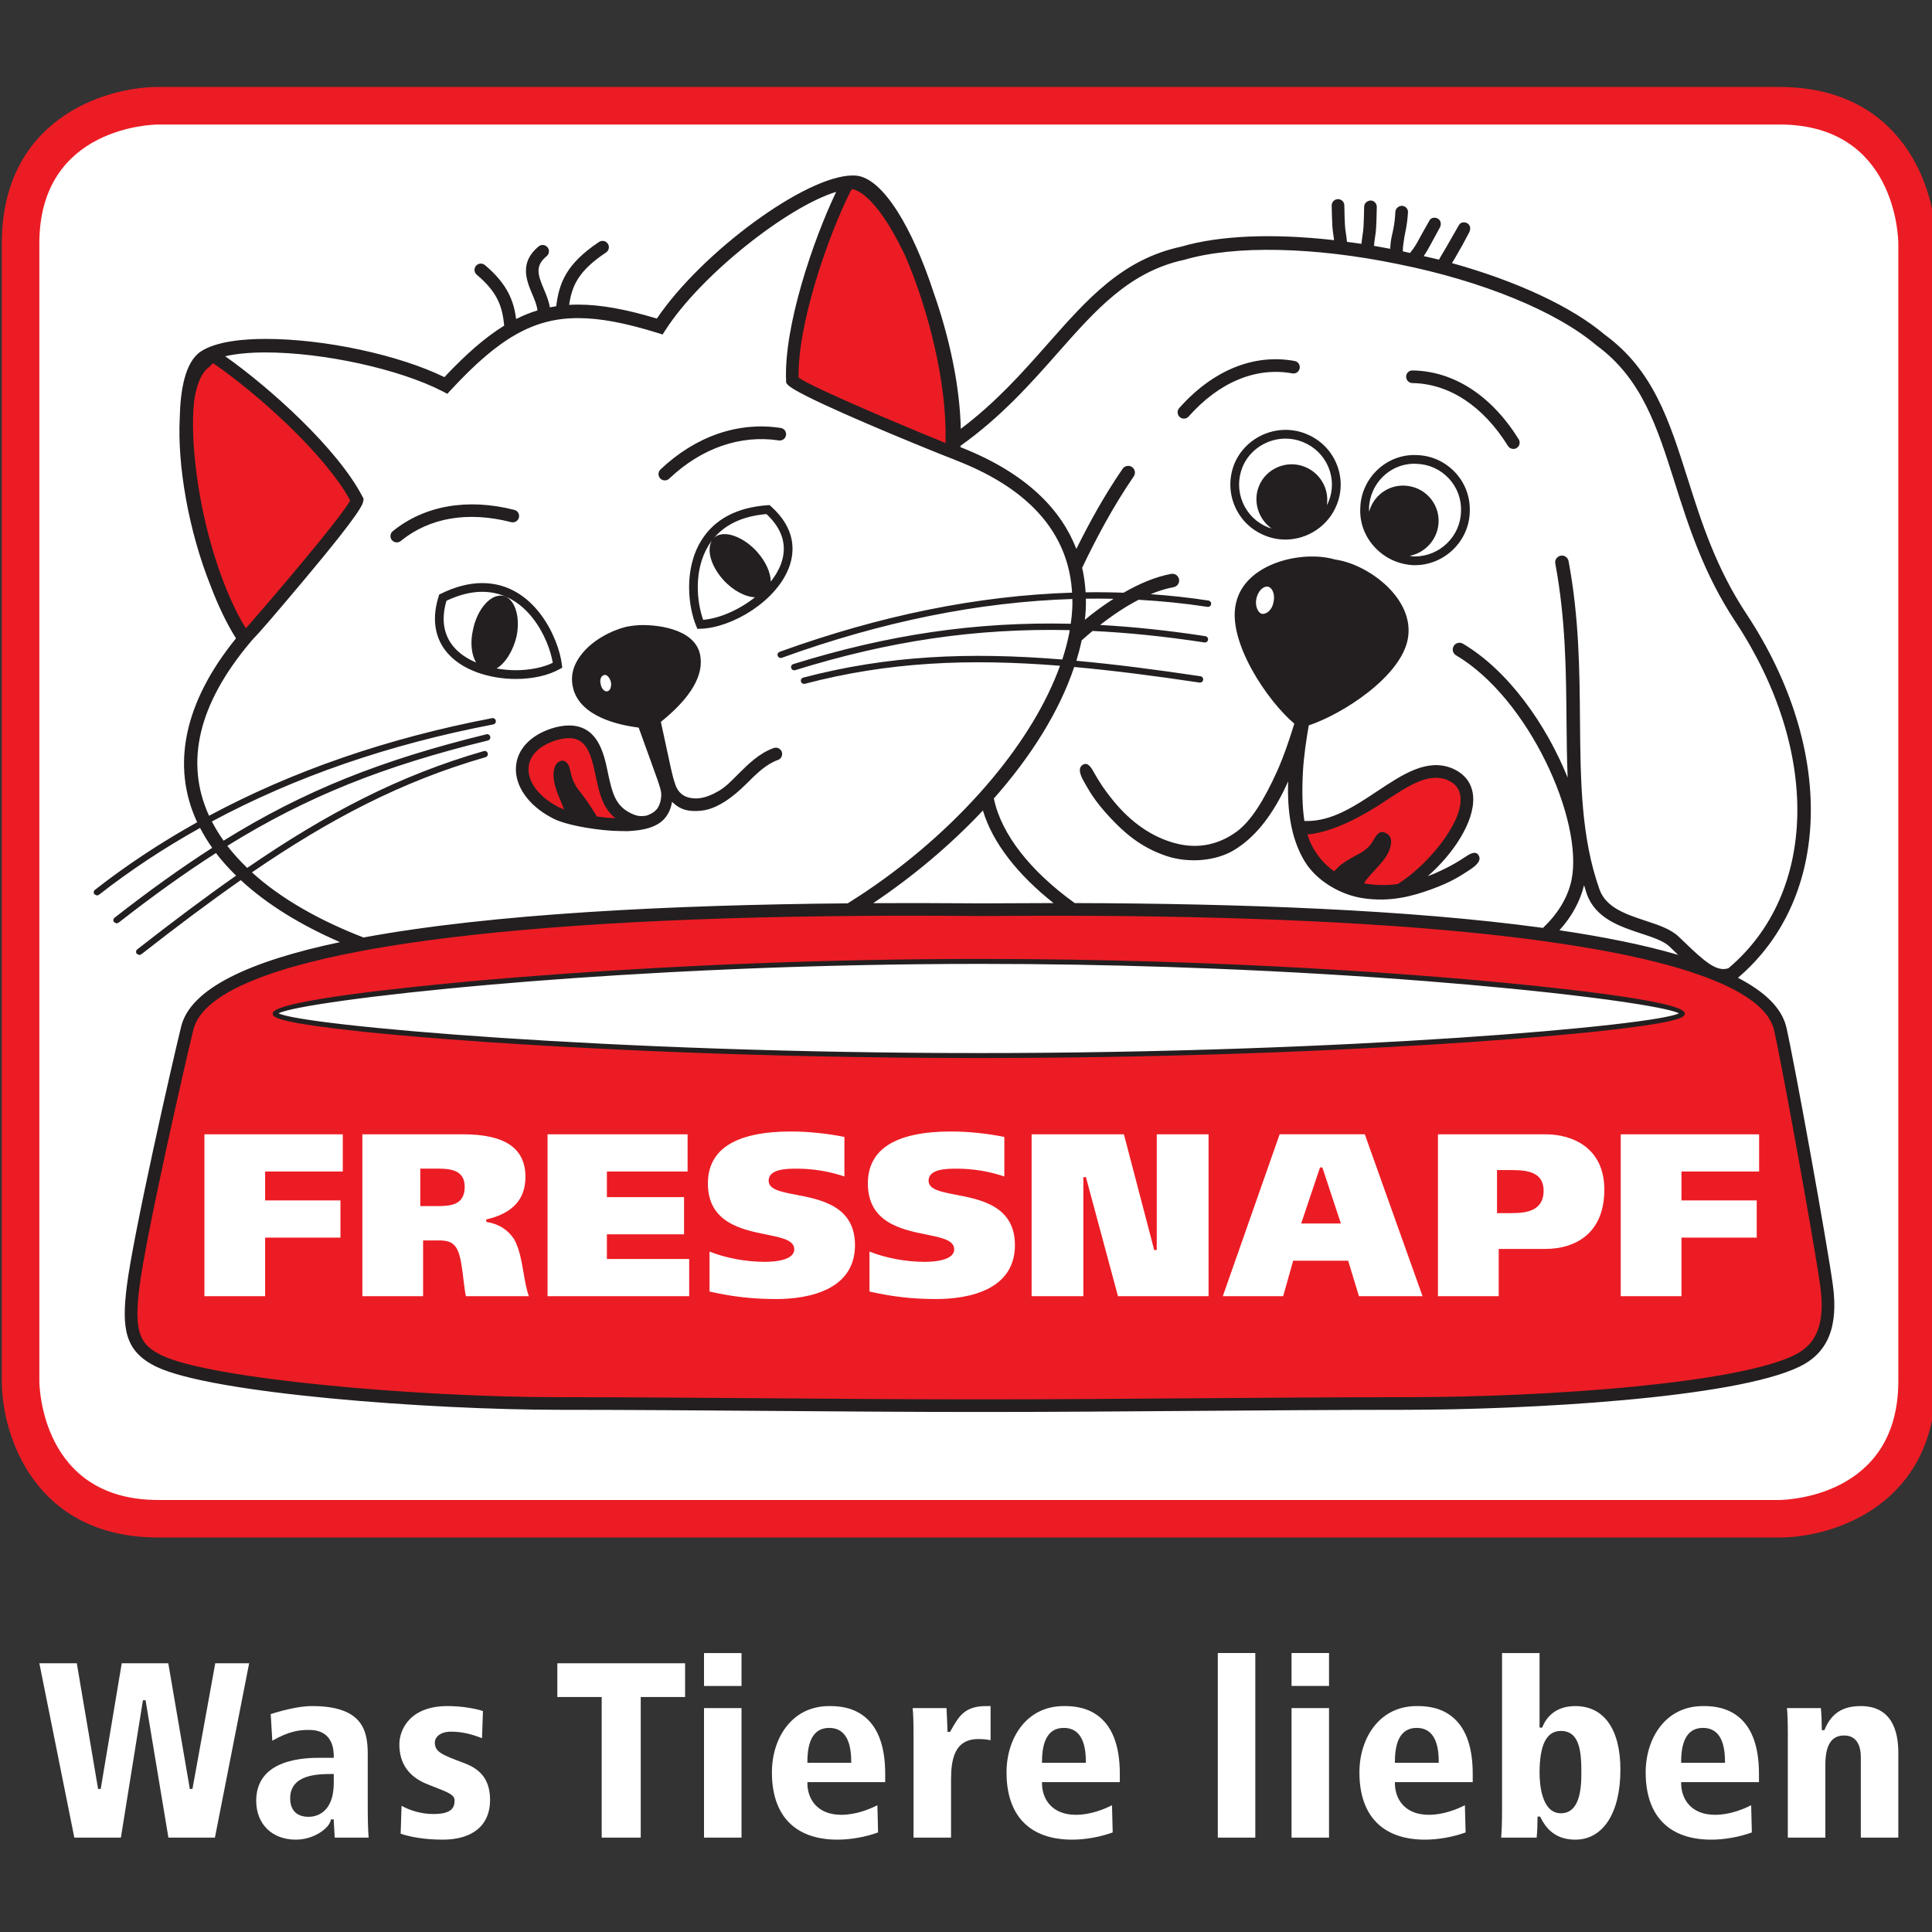
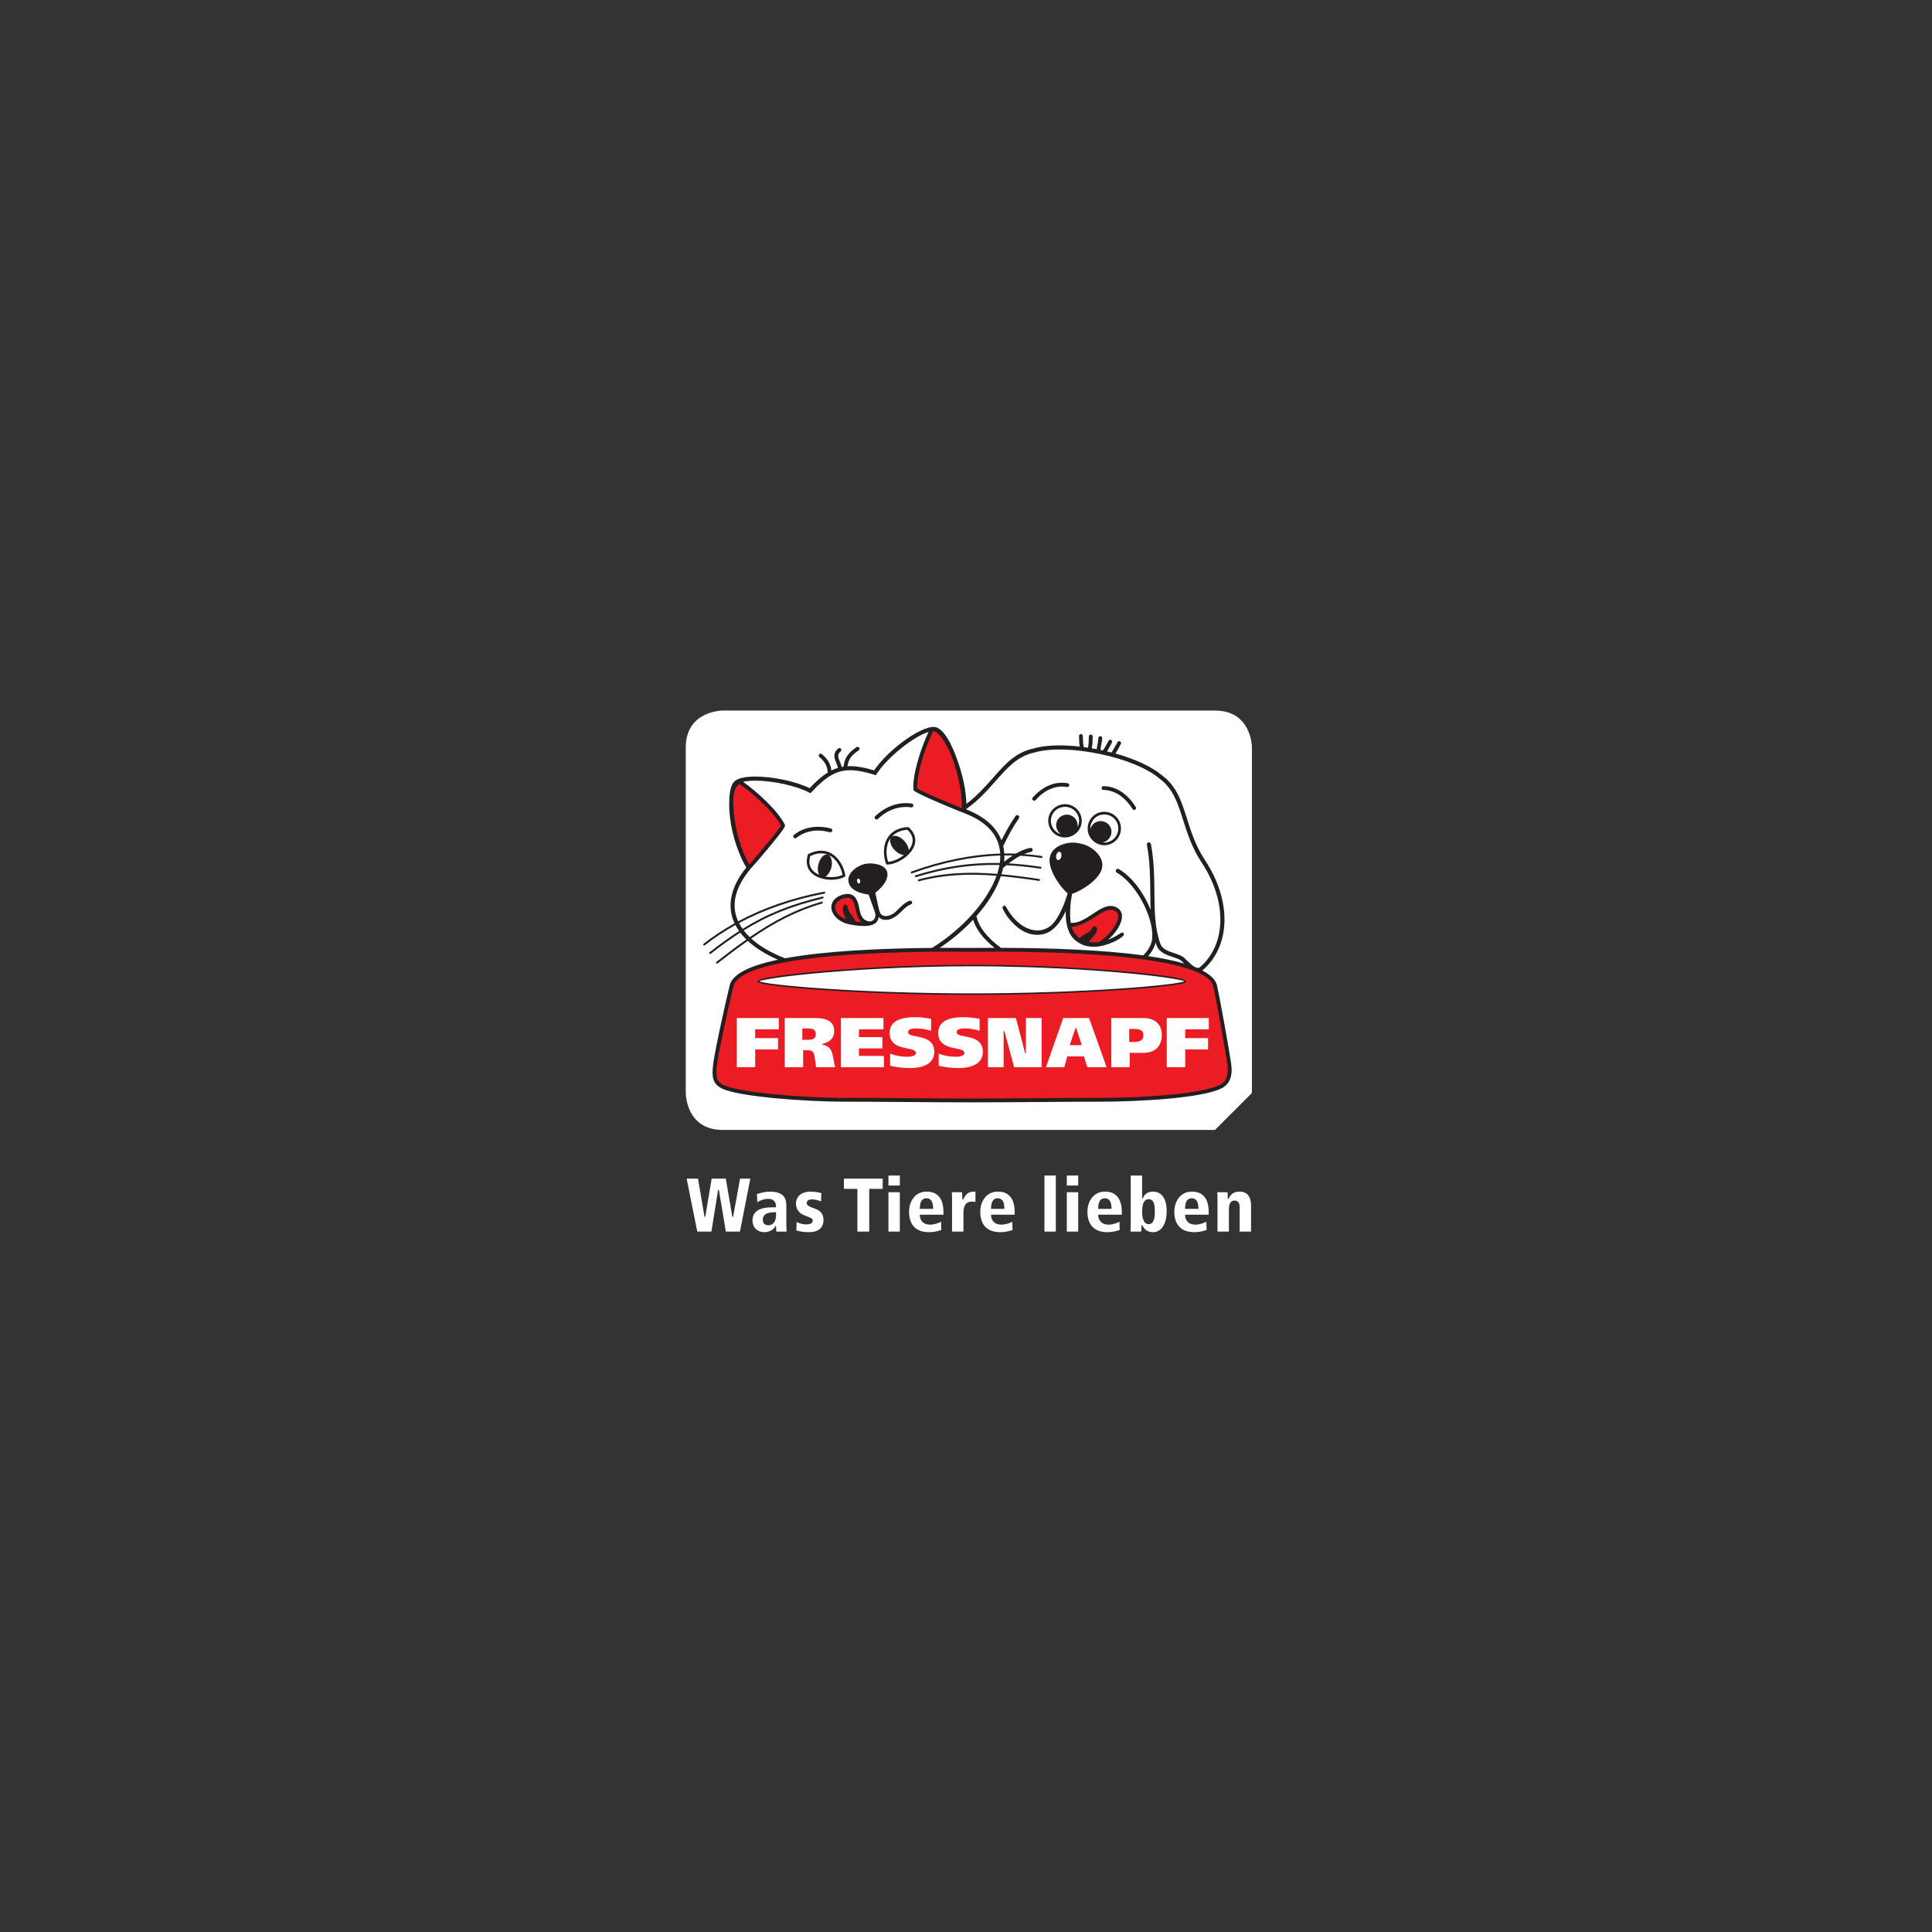
<svg xmlns="http://www.w3.org/2000/svg" xmlns:xlink="http://www.w3.org/1999/xlink" version="1.1" id="Layer_1" x="0px" y="0px" viewBox="0 0 512 512" enable-background="new 0 0 512 512" xml:space="preserve">
  <rect x="0" y="0" width="512" height="512" fill="#333333" stroke="none" />
  <g>
    <defs>
      <rect id="SVGID_1_" x="178.802" y="185.492" width="155.905" height="141.732" />
    </defs>
    <clipPath id="SVGID_2_">
      <use xlink:href="#SVGID_1_" overflow="visible" />
    </clipPath>
-     <path clip-path="url(#SVGID_2_)" fill="#FFFFFF" d="M321.972,299.446h-0.001H191.53c-9.627,0-9.793-9.394-9.795-9.794v-91.546   c0-9.626,9.393-9.793,9.794-9.795h130.448c9.627,0,9.793,9.393,9.795,9.794v91.545   C331.772,299.278,322.372,299.443,321.972,299.446" />
-     <path clip-path="url(#SVGID_2_)" fill="#EC1C24" d="M191.53,188.544c-0.385,0.002-9.562,0.165-9.562,9.562v91.544   c0.002,0.386,0.165,9.563,9.562,9.563h130.442c0.391-0.003,9.568-0.165,9.568-9.563v-91.544c-0.002-0.385-0.164-9.562-9.563-9.562   H191.53z M321.977,302.232H191.53c-9.952,0-12.581-8.23-12.581-12.582v-91.544c0-9.952,8.23-12.581,12.581-12.581h130.447   c9.952,0,12.583,8.23,12.583,12.581v91.544C334.56,299.602,326.329,302.232,321.977,302.232" />
+     <path clip-path="url(#SVGID_2_)" fill="#FFFFFF" d="M321.972,299.446h-0.001H191.53c-9.627,0-9.793-9.394-9.795-9.794v-91.546   c0-9.626,9.393-9.793,9.794-9.795h130.448c9.627,0,9.793,9.393,9.795,9.794v91.545   " />
    <path clip-path="url(#SVGID_2_)" fill="#FFFFFF" d="M285.734,314.176h-3.016v-2.649h1.25h1.766V314.176z M285.734,326.378h-3.016   v-10.421h1.383h1.633V326.378z M315.819,317.551c-1.163,0-1.753,0.912-1.753,2.71v0.1h3.527v-0.1   C317.593,318.463,316.995,317.551,315.819,317.551 M316.492,326.542c-3.406,0-5.281-1.918-5.281-5.403   c0-1.438,0.425-2.762,1.195-3.732c0.836-1.055,2.017-1.612,3.413-1.612c0.479,0,1.6,0,2.606,0.675   c1.262,0.848,1.901,2.453,1.901,4.77v0.672h-6.26v0.102c0,1.167,0.716,2.529,2.731,2.529c1.186,0,2.287-0.458,2.901-0.77   l0.055,2.189C318.736,326.331,317.55,326.542,316.492,326.542 M292.787,317.551c-1.163,0-1.752,0.912-1.752,2.71v0.1h3.526v-0.1   C294.561,318.463,293.963,317.551,292.787,317.551 M293.46,326.542c-3.405,0-5.281-1.918-5.281-5.403   c0-1.438,0.425-2.762,1.195-3.732c0.837-1.055,2.018-1.612,3.413-1.612c0.479,0,1.6,0,2.606,0.675   c1.262,0.848,1.902,2.453,1.902,4.77v0.672h-6.26v0.102c0,1.167,0.715,2.529,2.731,2.529c1.185,0,2.287-0.458,2.9-0.77l0.056,2.189   C295.704,326.331,294.518,326.542,293.46,326.542 M264.394,317.551c-1.163,0-1.753,0.912-1.753,2.71v0.1h3.527v-0.1   C266.168,318.463,265.57,317.551,264.394,317.551 M265.067,326.542c-3.406,0-5.281-1.918-5.281-5.403   c0-1.438,0.425-2.762,1.195-3.732c0.836-1.055,2.017-1.612,3.413-1.612c0.479,0,1.6,0,2.606,0.675   c1.262,0.848,1.901,2.453,1.901,4.77v0.672h-6.26v0.102c0,1.167,0.715,2.529,2.731,2.529c1.186,0,2.287-0.458,2.901-0.77   l0.055,2.189C267.311,326.331,266.125,326.542,265.067,326.542 M238.463,314.177h-3.017v-2.649h1.25h1.767V314.177z    M196.094,326.378h-3.743l-1.837-11.052h-0.212l-1.774,11.052h-3.746l-2.814-14.028h3.013l1.713,10.113h0.211l1.693-10.113h3.744   l1.733,10.113h0.211l1.835-10.113h2.727L196.094,326.378z M230.355,326.378h-3.141v-11.31h-3.57v-2.718h10.28v2.718h-3.569V326.378   z M255.322,326.378h-3.019v-8.298c0-1.005-0.019-1.614-0.069-2.122h2.724c0.01,0.286,0.024,0.579,0.039,0.865l0.011,0.24   c0.011,0.238,0.022,0.48,0.029,0.713l0.002,0.098l0.198,0.001l0.116-0.201c0.597-1.049,1.068-1.879,2.784-1.879h0.366v2.749   c-0.282-0.06-0.559-0.097-0.979-0.097c-1.94,0-2.202,1.659-2.202,3.282V326.378z M238.463,326.379h-3.017v-10.421h1.384h1.633   V326.379z M279.802,326.379h-3.017v-14.851h1.389h1.628V326.379z M331.539,326.379h-3.018v-6.444c0-1.466-0.733-1.774-1.348-1.774   c-1.012,0-1.505,0.774-1.505,2.364v5.854h-3.021v-8.299c0-1.017-0.02-1.626-0.069-2.122h2.73c0.05,0.557,0.073,1.12,0.073,1.674   v0.099l0.211,0.001l0.025-0.062c0.548-1.297,1.444-1.875,2.905-1.875c2.494,0,3.017,2.03,3.017,3.732V326.379z M205.553,321.26   c-1.104,0-3.404,0-3.404,1.958c0,0.959,0.528,1.487,1.487,1.487c0.474,0,2.02-0.197,2.02-2.731v-0.714H205.553z M202.597,326.542   c-1.902,0-3.181-1.254-3.181-3.121c0-1.46,0.722-2.476,2.144-3.018c1.171-0.447,2.511-0.447,3.015-0.447h1.081v-0.101   c0-2.141-1.566-2.141-2.08-2.141c-0.675,0-1.54,0.105-2.866,0.868l-0.127-2.144c1.364-0.426,2.479-0.643,3.318-0.643   c3.944,0,4.487,1.833,4.487,3.814v3.873c0,1.479,0.019,2.205,0.073,2.896h-2.731l-0.081-1.467h-0.218l-0.018,0.08   C205.279,325.608,204.086,326.542,202.597,326.542 M214.419,326.542c-0.607,0-2.138-0.047-3.381-0.48l0.073-2.243   c0.76,0.421,1.683,0.661,2.554,0.661c1.504,0,1.712-0.529,1.712-1.1c0-0.439-0.53-0.646-1.49-1.022   c-0.245-0.095-0.51-0.198-0.794-0.315c-1.433-0.599-2.16-1.664-2.16-3.168c0-1.144,0.815-3.08,3.874-3.08   c1.199,0,2.271,0.211,2.852,0.399l-0.074,2.186c-0.94-0.367-1.691-0.525-2.492-0.525c-0.896,0-1.305,0.454-1.305,0.877   c0,0.739,0.551,0.977,2.29,1.623c1.065,0.397,2.154,1.063,2.154,3.005C218.232,325.382,216.843,326.542,214.419,326.542    M245.517,317.551c-1.163,0-1.753,0.912-1.753,2.71v0.1h3.526v-0.1C247.29,318.463,246.693,317.551,245.517,317.551    M246.19,326.542c-3.406,0-5.281-1.918-5.281-5.403c0-1.438,0.424-2.762,1.194-3.732c0.837-1.055,2.018-1.612,3.414-1.612   c0.479,0,1.6,0,2.606,0.675c1.262,0.848,1.901,2.453,1.901,4.77v0.672h-6.26v0.102c0,1.167,0.716,2.529,2.731,2.529   c1.186,0,2.287-0.458,2.901-0.77l0.055,2.189C248.433,326.331,247.248,326.542,246.19,326.542 M304.386,317.795   c-1.153,0-1.713,1.108-1.713,3.384c0,0.76,0.124,3.24,1.713,3.24c1.48,0,1.651-1.849,1.651-3.24   C306.037,319.466,305.909,317.795,304.386,317.795 M305.55,326.542c-1.711,0-2.42-1.027-2.805-1.799l-0.022-0.056h-0.213v0.101   c0,0.568-0.023,1.09-0.07,1.59h-2.858c0.04-0.481,0.073-1.047,0.073-2.284v-12.566h3.018v6.002h0.21l0.026-0.065   c0.253-0.624,0.93-1.67,2.641-1.67c2.307,0,3.628,1.865,3.628,5.12C309.178,324.386,307.788,326.542,305.55,326.542" />
    <path clip-path="url(#SVGID_2_)" fill="#EC1C24" d="M320.339,269.79h-11.135v13.026h4.888v-4.713h6.054v-2.994h-6.054v-2.326h6.247   V269.79z M307.885,274.237c0-3.279-2.453-4.447-4.749-4.447h-8.638v13.026h4.889v-3.802h3.73c1.377,0,2.541-0.388,3.363-1.119   C307.413,277.067,307.885,275.836,307.885,274.237 M293.258,282.816l-4.647-13.027h-6.851l-4.572,13.027h4.856l0.806-2.858h4.422   l0.871,2.858H293.258z M276.042,269.79h-4.169v9.314h-0.204l-2.439-9.314h-7.426v13.026h4.163v-9.58h0.207l2.579,9.58h7.289V269.79   z M260.462,278.705c0-3.14-2.744-3.667-4.751-4.052c-1.228-0.236-2.197-0.423-2.197-1.133c0-0.965,1.535-0.965,2.272-0.965   c1.286,0,2.607,0.218,3.823,0.627v-3.18c-1.4-0.282-2.918-0.438-4.278-0.438c-4.447,0-6.701,1.407-6.701,4.183   c0,3.155,2.726,3.708,4.718,4.112c1.244,0.252,2.227,0.451,2.227,1.187c0,0.906-1.656,1.005-2.368,1.005   c-1.512,0-3.13-0.301-4.446-0.825v3.214c1.874,0.423,3.476,0.605,5.357,0.605c1.202,0,2.921-0.153,4.276-0.876   C259.766,281.433,260.462,280.267,260.462,278.705 M247.593,278.705c0-3.14-2.743-3.667-4.749-4.052   c-1.228-0.236-2.198-0.423-2.198-1.133c0-0.965,1.534-0.965,2.27-0.965c1.288,0,2.611,0.218,3.826,0.627v-3.18   c-1.377-0.278-2.934-0.438-4.277-0.438c-4.45,0-6.706,1.407-6.706,4.183c0,3.155,2.727,3.708,4.72,4.112   c1.245,0.252,2.228,0.451,2.228,1.187c0,0.906-1.653,1.005-2.365,1.005c-1.516,0-3.135-0.301-4.451-0.825v3.214   c1.874,0.423,3.479,0.605,5.36,0.605c1.203,0,2.921-0.153,4.273-0.876C246.896,281.434,247.593,280.269,247.593,278.705    M234.254,279.822h-6.622v-1.985h6.208v-2.993h-6.208v-2.061h6.493v-2.993h-11.267v13.026h11.396V279.822z M221.357,282.816   c-0.203-0.544-0.314-1.203-0.423-1.847l-0.008-0.038c-0.162-0.948-0.33-1.928-0.758-2.702c-0.522-0.774-1.214-1.213-2.183-1.382   l-0.014-0.004l-0.054-0.064v-0.119l0.006-0.015l0.066-0.016c2.078-0.501,3.089-1.616,3.089-3.413c0-2.305-1.642-3.426-5.019-3.426   h-8.101v13.026h4.886v-4.486h1.23c0.611,0,1.188,0.056,1.52,0.735c0.271,0.509,0.393,1.53,0.5,2.432l0.011,0.086   c0.057,0.467,0.112,0.908,0.182,1.233H221.357z M206.383,269.79H195.25v13.026h4.885v-4.713h6.06v-2.994h-6.06v-2.326h6.248V269.79   z M200.983,260.058l0.125,0.206c1.807,0.931,26.26,3.224,56.443,3.224c30.201,0,54.645-2.294,56.441-3.224l0.126-0.206   l-0.122-0.207c-0.909-0.497-7.074-1.46-17.096-2.339l-3.437-0.284c-5.505-0.432-11.239-0.77-17.042-1.002l-3.678-0.134   c-5.06-0.164-10.115-0.247-15.024-0.247c-6.293,0-12.762,0.134-19.229,0.398l-5.799,0.272l-7.741,0.476l-6.594,0.518   c-10.114,0.881-16.334,1.845-17.25,2.343L200.983,260.058 M323.235,287.79c-4.584,2.224-19.312,3.387-31.491,3.387l-33.528,0.173   h-1.104l-33.244-0.173c-11.629,0-28.204-1.48-32.145-3.387c-1.839-0.892-2.408-1.881-1.944-5.654   c0.516-4.172,3.669-18.023,4.352-20.799c0.646-2.745,5.264-4.942,13.724-6.528l2.145-0.375c8.679-1.418,20.542-2.233,35.26-2.422   l2.193-0.022l4.563-0.022l4.507,0.02l1.228,0.006h0.296l1.227-0.006l4.133-0.015l1.535,0.002l1.859,0.007   c14.242,0.08,26.047,0.713,35.089,1.879l1.485,0.204c5.361,0.751,9.625,1.706,12.672,2.837l1.074,0.428   c2.721,1.161,4.283,2.509,4.643,4.005c0.647,2.831,3.295,17.499,3.728,20.651C326.03,285.897,324.569,287.142,323.235,287.79    M303.001,274.334c0,1.594-1.354,1.799-2.534,1.799h-1.216v-3.464h1.196C301.774,272.669,303.001,272.871,303.001,274.334    M216.192,274.011c0,1.435-1.065,1.555-2.156,1.555h-1.419v-3.012h1.494C215.141,272.554,216.192,272.727,216.192,274.011    M285.217,272.517l1.471,4.449h-3.194l1.495-4.449l0.074-0.074h0.041h0.039L285.217,272.517 M247.283,193.535l-0.035,0.024   l-0.123,0.094l-0.044,0.053c-1.78,3.501-4.363,10.757-4.254,15.213l0.066,0.162l0.032,0.022c1.129,0.81,8.316,3.841,11.619,5.182   l0.357,0.145l0.144-0.014l0.07-0.126l0.003-0.112l-0.002-0.274c0.085-4.272-1.196-10.107-3.262-14.866   c-0.804-1.716-1.655-3.125-2.461-4.079c-0.687-0.809-1.354-1.307-1.928-1.441L247.283,193.535 M290.056,242.83l-0.005,0.004   c-1.638,1.084-4.021,2.416-6.074,2.599l-0.094,0.007l-0.116,0.068l-0.02,0.133l0.028,0.093l0.321,0.833   c0.472,0.937,1.119,1.697,1.924,2.26l0.059,0.042l0.212-0.032l0.046-0.058c0.424-0.534,1.07-0.885,1.641-1.195l0.426-0.237   c0.347-0.2,0.692-0.496,0.878-0.754l0.235-0.369c0.167-0.278,0.31-0.517,0.488-0.517l0.228,0.071   c0.171,0.091,0.333,0.25,0.238,0.729c-0.139,0.706-0.686,1.292-1.215,1.858c-0.337,0.362-0.673,0.723-0.911,1.111l-0.059,0.097   l-0.009,0.145l0.114,0.089l0.111,0.021c0.521,0.095,1.051,0.143,1.576,0.143l1.239-0.093c2.221-1.333,5.389-4.857,5.234-7.179   c-0.051-0.762-0.437-1.291-1.178-1.618c-0.329-0.139-0.677-0.209-1.038-0.209C293.006,240.872,291.639,241.78,290.056,242.83    M223.394,237.89l-0.003,0.001c-1.39,0.467-2.204,1.301-2.29,2.349c-0.103,1.227,0.833,2.523,2.444,3.383l0.565,0.244l0.161-0.037   l0.099-0.099l0.037-0.163l-0.262-0.65c-0.204-0.482-0.428-1.01-0.527-1.546c-0.117-0.625,0.001-1.126,0.172-1.28   c0.094-0.086,0.185-0.131,0.262-0.131c0.113,0,0.228,0.107,0.31,0.286l0.098,0.353c0.099,0.426,0.235,1.007,0.678,1.577   c0.495,0.636,0.866,1.13,1.492,2.165l0.129,0.104l1.549,0.151l0.153-0.101l0.052-0.139l-0.049-0.176   c-0.827-0.66-1.144-1.654-1.363-2.63l-0.119-0.525l-0.034-0.163c-0.361-1.741-0.788-3.182-2.364-3.182   C224.236,237.681,223.835,237.751,223.394,237.89 M196.023,207.519l0.051,0.036c3.336,2.273,8.986,7.226,11.106,11.119l0.02,0.036   l-0.017,0.18c-0.721,1.422-6.843,8.556-8.423,10.345l-0.07,0.079l-0.13,0.051l-0.119-0.072l-0.078-0.127l-0.414-0.707l-0.032-0.056   c-1.623-3.006-2.935-7.331-3.51-11.569c-0.314-2.325-0.391-4.335-0.226-5.982l0.017-0.118l0.068-0.423   c0.244-1.233,0.67-2.077,1.205-2.42l0.353-0.355L196.023,207.519" />
    <path clip-path="url(#SVGID_2_)" fill="#231F20" d="M257.551,263.255c-29.624,0-54.429-2.216-56.335-3.198   c0.921-0.498,7.35-1.462,17.16-2.315c2.055-0.179,4.258-0.354,6.59-0.518c2.445-0.171,5.032-0.332,7.737-0.476   c1.877-0.099,3.811-0.191,5.796-0.272c6.018-0.245,12.493-0.397,19.22-0.397c5.187,0,10.225,0.091,15.017,0.247   c1.242,0.04,2.467,0.085,3.675,0.133c6.245,0.251,12,0.606,17.034,1.001c1.187,0.093,2.332,0.188,3.435,0.285   c9.725,0.853,16.095,1.814,17.004,2.312C311.986,261.039,287.18,263.255,257.551,263.255 M297.857,257.415   c-0.242-0.022-0.469-0.042-0.668-0.06c-0.711-0.062-1.499-0.129-2.354-0.198c-4.739-0.383-11.615-0.85-19.886-1.155   c-1.069-0.04-2.16-0.077-3.273-0.11c-4.354-0.131-9.038-0.212-13.957-0.212c-6.443,0-12.493,0.139-17.934,0.347   c-1.5,0.057-2.955,0.119-4.358,0.185c-5.383,0.254-10.009,0.561-13.62,0.839c-1.398,0.107-2.648,0.211-3.726,0.304   c-0.369,0.032-0.815,0.072-1.319,0.118c-5.049,0.46-16.02,1.574-16.02,2.586c0,0.237,0,0.596,4.809,1.196   c3.082,0.385,7.388,0.771,12.449,1.116c7.019,0.479,21.489,1.283,39.551,1.283c18.061,0,32.531-0.804,39.549-1.283   c5.06-0.345,9.365-0.731,12.449-1.116c4.807-0.6,4.807-0.959,4.807-1.196C314.356,258.999,302.489,257.83,297.857,257.415    M323.133,287.58c-4.553,2.208-19.237,3.364-31.389,3.364c-5.22,0-11.091,0.044-16.769,0.086   c-5.674,0.042-11.543,0.087-16.759,0.087h-1.104c-5.187,0-10.978-0.045-16.58-0.087c-5.624-0.042-11.438-0.086-16.664-0.086   c-11.604,0-28.129-1.47-32.043-3.364c-1.728-0.838-2.262-1.78-1.815-5.415c0.518-4.181,3.665-17.999,4.347-20.773   c0.63-2.67,5.312-4.81,13.541-6.352c0.69-0.129,1.401-0.255,2.14-0.376c8.57-1.399,20.456-2.228,35.225-2.418   c0.722-0.01,1.457-0.016,2.192-0.022c1.495-0.013,3.009-0.022,4.56-0.022c1.475,0,2.982,0.008,4.505,0.02   c0.556,0.004,0.971,0.006,1.231,0.006h0.296c0.259,0,0.675-0.002,1.229-0.006c1.933-0.014,3.814-0.017,5.666-0.013   c0.622,0.001,1.244,0.003,1.857,0.006c14.306,0.081,26.115,0.724,35.06,1.878c0.506,0.066,0.996,0.134,1.484,0.202   c5.346,0.752,9.581,1.698,12.621,2.826c0.373,0.139,0.728,0.28,1.064,0.423c2.624,1.121,4.162,2.405,4.508,3.845   c0.644,2.816,3.291,17.471,3.724,20.629C325.779,285.783,324.396,286.967,323.133,287.58 M199.073,248.716   c6.257-4.286,12.046-7.324,18.796-9.267c0.137-0.038,0.216-0.181,0.175-0.317c-0.038-0.137-0.18-0.215-0.316-0.174   c-6.845,1.968-12.703,5.05-19.036,9.399c-0.588-0.567-1.126-1.157-1.6-1.775c6.469-4.01,12.639-6.436,20.967-8.477   c0.136-0.034,0.221-0.173,0.187-0.311s-0.175-0.222-0.31-0.188c-8.401,2.06-14.621,4.508-21.145,8.559   c-0.354-0.499-0.669-1.014-0.941-1.545c6.681-3.587,14.255-6.205,22.641-7.808c0.139-0.026,0.231-0.161,0.203-0.301   c-0.026-0.139-0.161-0.23-0.301-0.203c-8.43,1.612-16.048,4.246-22.771,7.853c-1.961-4.282-0.867-8.953,3.257-13.886l0.214-0.255   c0.538-0.545,1.665-1.844,4.282-4.964c4.54-5.415,4.619-5.97,4.658-6.237l0.024-0.162l-0.075-0.143   c-2.026-3.916-7.501-8.814-11.061-11.324c0.853-0.199,1.953-0.307,3.249-0.307c4.679,0,10.808,1.348,14.256,3.137l0.368,0.191   l0.281-0.304c3.901-4.218,6.678-5.786,10.243-5.786c1.748,0,3.782,0.38,6.402,1.195l0.394,0.124l0.224-0.349   c2.836-4.427,9.831-9.94,13.741-11.126c-1.858,3.886-4.225,10.846-4.028,15.202l0.007,0.163l0.102,0.129   c0.605,0.769,7.936,3.835,11.486,5.274c0.488,0.198,0.902,0.364,1.22,0.49c0.419,0.166,0.671,0.264,0.684,0.264l0.226,0.098   c4.995,1.946,7.976,4.815,8.951,8.499c0.16,0.607,0.266,1.236,0.317,1.886l0.013,0.24c-7.547,0.239-15.419,1.825-23.523,4.761   c-0.134,0.047-0.204,0.194-0.156,0.327c0.039,0.104,0.137,0.17,0.242,0.17l0.088-0.016c8.057-2.918,15.879-4.494,23.376-4.73   c0.006,0.261,0.004,0.526-0.009,0.795c-0.019,0.394-0.064,0.794-0.122,1.196c-7.634-0.179-14.705,0.877-22.322,3.245   c-0.136,0.041-0.211,0.184-0.169,0.32c0.034,0.109,0.136,0.181,0.245,0.181l0.076-0.012c7.537-2.341,14.536-3.39,22.088-3.221   l-0.043,0.267c-0.131,0.669-0.311,1.348-0.535,2.034l-0.022,0.063c-7.524-0.613-14.038-0.33-20.84,1.456   c-0.137,0.036-0.22,0.175-0.184,0.312c0.031,0.115,0.134,0.193,0.249,0.193l0.065-0.008c6.693-1.757,13.119-2.043,20.529-1.451   c-1.081,3.007-2.986,6.128-5.476,9.105c-0.33,0.395-0.67,0.787-1.02,1.176c-2.97,3.304-6.625,6.371-10.585,8.835   c-14.103,0.125-28.586,0.828-38.958,2.748C204.555,252.606,201.426,250.856,199.073,248.716 M194.639,216.803   c-0.335-2.465-0.374-4.438-0.227-5.921c0.027-0.178,0.049-0.361,0.082-0.526c0.232-1.168,0.623-1.961,1.13-2.29l0.318-0.319   c3.5,2.385,9.004,7.313,11.033,11.039c-0.698,1.373-6.711,8.393-8.391,10.295l-0.023-0.039c-0.151-0.241-0.296-0.496-0.439-0.751   C196.519,225.323,195.22,221.09,194.639,216.803 M247.385,193.747l0.026-0.001c0.527,0.122,1.144,0.587,1.802,1.364   c0.822,0.97,1.655,2.375,2.429,4.023c1.835,4.228,3.333,10.138,3.24,14.767l0.002,0.271l-0.252-0.102   c-2.887-1.171-10.447-4.349-11.573-5.156c-0.103-4.253,2.348-11.4,4.229-15.101L247.385,193.747z M266.089,228.392   c0.029-0.274,0.058-0.549,0.072-0.822c0.013-0.285,0.017-0.577,0.011-0.874c0.745-0.01,1.487-0.006,2.226,0.01   C267.619,227.207,266.845,227.771,266.089,228.392 M263.569,251.187c-1.445,0.001-2.879,0.007-4.299,0.017   c-0.552,0.004-0.965,0.007-1.223,0.007h-0.296c-0.258,0-0.672-0.003-1.223-0.007c-2.454-0.019-4.954-0.023-7.472-0.01   c3.197-2.144,6.231-4.688,8.83-7.458C258.68,246.389,260.742,248.946,263.569,251.187 M313.826,255.354   c-2.711-0.792-5.944-1.445-9.552-1.98c0.976-1.087,1.66-2.302,1.98-3.627c0.074,0.233,0.136,0.47,0.218,0.701   c0.703,1.976,2.655,2.619,4.377,3.189c0.922,0.302,1.793,0.591,2.259,1.029l0.485,0.466L313.826,255.354 M256.082,214.397   c3.272-2.327,5.67-5.035,7.808-7.458c3.11-3.521,5.795-6.564,10.221-7.515c4.01-1.178,10.442-1.044,17.212,0.357   c6.753,1.357,12.697,3.789,15.931,6.532c3.643,2.662,4.871,6.54,6.293,11.029c1.093,3.451,2.331,7.362,4.898,11.225   c6.834,10.376,6.597,21.815-0.57,27.857c-0.94,0.345-1.963-0.571-3.529-2.077l-0.491-0.47c-0.645-0.606-1.626-0.929-2.665-1.272   c-1.558-0.515-3.171-1.045-3.695-2.52c-1.488-4.191-1.526-8.747-1.569-13.574c-0.033-4.074-0.07-8.287-0.919-12.84   c-0.056-0.296-0.343-0.492-0.633-0.434c-0.296,0.055-0.491,0.337-0.434,0.633c0.832,4.459,0.867,8.623,0.902,12.652   c0.013,1.553,0.032,3.075,0.092,4.572c-1.73-4.289-4.782-8.623-8.427-10.777c-0.259-0.153-0.592-0.067-0.744,0.19   c-0.153,0.26-0.068,0.593,0.191,0.744c5.86,3.464,10.273,13.288,9.29,18.088c-0.305,1.426-1.109,2.718-2.296,3.846   c-10.767-1.474-24.552-1.965-37.673-1.997c-3.54-2.549-5.91-5.518-6.51-8.416c2.965-3.348,5.258-6.976,6.465-10.58   c3.147,0.284,6.474,0.713,10.083,1.253c0.144,0.016,0.272-0.076,0.292-0.217c0.021-0.139-0.076-0.271-0.216-0.291   c-3.569-0.534-6.863-0.959-9.984-1.245c0.167-0.548,0.31-1.095,0.425-1.639c0.289-0.261,0.582-0.514,0.879-0.76   c2.888,0.138,5.868,0.445,8.998,0.925c0.135,0.019,0.27-0.075,0.292-0.215c0.021-0.14-0.075-0.27-0.215-0.292   c-2.938-0.45-5.743-0.749-8.467-0.901c1.02-0.798,2.064-1.495,3.098-2.026c1.87,0.105,3.718,0.29,5.54,0.57   c0.137,0.019,0.272-0.075,0.293-0.216c0.022-0.139-0.074-0.27-0.215-0.292c-1.531-0.235-3.082-0.402-4.647-0.514   c0.627-0.26,1.245-0.453,1.845-0.565c0.295-0.054,0.488-0.337,0.434-0.632c-0.054-0.296-0.335-0.485-0.633-0.435   c-1.237,0.229-2.534,0.771-3.829,1.516c-1.012-0.036-2.03-0.048-3.055-0.033c-0.038-0.641-0.122-1.301-0.278-1.976   c1.171-2.441,2.479-4.908,4.15-7.348c0.171-0.247,0.108-0.584-0.14-0.755c-0.247-0.169-0.585-0.106-0.755,0.142   c-1.473,2.149-2.661,4.307-3.722,6.446c-1.152-2.982-3.803-6.022-9.322-8.188L256.082,214.397 M326.267,281.88   c-0.448-3.276-3.071-17.797-3.742-20.722c-0.369-1.535-1.738-2.843-3.89-3.959c7.539-6.422,7.844-18.409,0.715-29.23   c-2.482-3.739-3.644-7.407-4.768-10.955c-1.48-4.672-2.758-8.706-6.656-11.554c-2.664-2.259-7.105-4.319-12.305-5.766   c0.253-0.389,0.383-0.645,0.59-1.002c0.193-0.336,0.258-0.426,0.794-1.457c0.13-0.25,0.125-0.544-0.1-0.713   c-0.223-0.167-0.572-0.141-0.712,0.101c-0.614,1.063-0.795,1.398-1.066,1.862c-0.093,0.161-0.223,0.38-0.433,0.729l-0.11,0.204   c-0.403-0.104-0.824-0.188-1.235-0.285c0.218-0.316,0.327-0.522,0.502-0.828c0.115-0.201,0.296-0.568,0.785-1.444   c0.138-0.246,0.125-0.543-0.099-0.712c-0.224-0.169-0.573-0.142-0.712,0.101c-0.413,0.726-0.692,1.223-0.89,1.591   c-0.09,0.167-0.297,0.567-0.653,0.998l-0.027,0.043c-0.198-0.043-0.389-0.091-0.585-0.135l0.001-0.017   c0-0.27,0.026-0.528,0.117-1.083c0.098-0.602,0.219-0.864,0.298-2.044c0.018-0.28-0.219-0.512-0.498-0.518   c-0.268,0.014-0.508,0.217-0.519,0.498c-0.043,1.007-0.242,1.73-0.288,1.948c-0.058,0.283-0.112,0.597-0.125,1.013   c-0.439-0.084-0.876-0.163-1.309-0.237c0.038-0.386,0.072-0.599,0.098-0.767c0.063-0.403,0.097-0.626,0.131-2.365   c0.004-0.28-0.219-0.512-0.5-0.518c-0.271,0.022-0.512,0.218-0.517,0.498c-0.032,1.672-0.063,1.869-0.12,2.228   c-0.026,0.171-0.058,0.384-0.098,0.762c-0.392-0.061-0.775-0.105-1.162-0.156c-0.038-0.359-0.069-0.566-0.096-0.733   c-0.056-0.362-0.088-0.561-0.119-2.208c-0.005-0.28-0.231-0.503-0.519-0.498c-0.28,0.005-0.504,0.238-0.498,0.519   c0.035,1.714,0.069,1.938,0.132,2.342c0.017,0.114,0.037,0.251,0.06,0.44c-4.876-0.556-9.203-0.388-12.296,0.521   c-4.736,1.015-7.531,4.183-10.767,7.85c-2.043,2.314-4.154,4.689-6.973,6.81c-0.067-3.459-0.94-7.447-2.182-10.962   c-1.65-5.057-4.048-9.259-6.276-9.416l-0.238-0.008c-3.759,0-12.14,6.159-15.757,11.513c-2.541-0.766-4.561-1.124-6.332-1.124   c-0.245,0-0.487,0.007-0.726,0.021c0.226-1.52,0.727-2.723,2.972-4.216c0.233-0.156,0.296-0.472,0.141-0.705   c-0.156-0.234-0.471-0.297-0.706-0.141c-2.698,1.796-3.214,3.363-3.449,5.172c-0.171,0.025-0.342,0.054-0.511,0.088   c-0.077-0.497-0.274-0.975-0.472-1.442c-0.5-1.183-0.736-1.89,0.217-2.674c0.216-0.179,0.247-0.498,0.07-0.715   c-0.18-0.217-0.5-0.248-0.716-0.07c-1.586,1.303-0.963,2.779-0.507,3.855c0.194,0.459,0.372,0.895,0.413,1.294   c-0.577,0.176-1.146,0.407-1.715,0.693c-0.194-1.431-0.672-2.795-2.514-4.341c-0.215-0.181-0.536-0.152-0.718,0.062   c-0.179,0.216-0.152,0.536,0.064,0.717c1.746,1.466,2.059,2.648,2.207,4.094c-1.511,0.93-3.061,2.281-4.812,4.144   c-3.68-1.793-9.638-3.075-14.386-3.075c-1.686,0-3.963,0.177-5.222,1.019c-1.255,0.837-1.638,3.103-1.685,5.336   c-0.198,3.777,0.693,9.05,2.487,13.523c0.609,1.602,1.299,3.04,2.039,4.214c-4.165,5.131-5.246,10.241-3.124,14.797   c-2.917,1.627-5.664,3.437-8.224,5.437c-0.112,0.085-0.132,0.247-0.044,0.358l0.202,0.1l0.158-0.054   c2.534-1.981,5.253-3.773,8.14-5.384c0.285,0.55,0.612,1.085,0.978,1.602c-2.511,1.61-5.081,3.454-7.855,5.621   c-0.112,0.088-0.131,0.248-0.044,0.361l0.203,0.098l0.157-0.054c2.769-2.163,5.335-4.004,7.84-5.608   c0.482,0.632,1.027,1.238,1.621,1.819c-2.534,1.774-5.151,3.743-7.95,5.929c-0.111,0.086-0.132,0.248-0.044,0.359l0.203,0.1   l0.157-0.055c2.822-2.206,5.458-4.187,8.011-5.971c2.137,1.981,4.893,3.647,7.981,4.988c-7.202,1.518-12.052,3.709-12.786,6.823   c-0.685,2.779-3.845,16.666-4.37,20.887c-0.416,3.39-0.164,5.22,2.384,6.454c4.436,2.148,21.909,3.466,32.485,3.466   c5.221,0,11.036,0.043,16.656,0.086c5.602,0.043,11.399,0.087,16.588,0.087h1.104c5.221,0,11.091-0.044,16.767-0.087   s11.544-0.086,16.761-0.086c9.923,0,26.589-0.923,31.832-3.467C325.881,287.379,326.736,285.276,326.267,281.88 M232.291,217.179   c0.127,0,0.251-0.045,0.351-0.138c2.589-2.458,5.725-3.547,8.824-3.078c0.277,0.042,0.537-0.146,0.578-0.425   c0.044-0.277-0.147-0.536-0.424-0.579c-3.42-0.524-6.856,0.665-9.679,3.343c-0.203,0.194-0.211,0.516-0.019,0.719   C232.022,217.127,232.157,217.179,232.291,217.179 M228.318,244.364c-0.896-0.716-1.222-1.765-1.445-2.76   c-0.052-0.205-0.102-0.445-0.154-0.695c-0.352-1.698-0.732-2.994-2.135-2.994c-0.325,0-0.703,0.067-1.119,0.198   c-1.293,0.433-2.053,1.196-2.132,2.147c-0.096,1.131,0.796,2.343,2.323,3.158c0.135,0.08,0.323,0.155,0.531,0.229   c-0.223-0.625-0.645-1.402-0.799-2.231c-0.119-0.638-0.026-1.251,0.245-1.496c0.411-0.372,0.767-0.154,0.941,0.232   c0.147,0.325,0.164,1.132,0.748,1.883c0.542,0.696,0.903,1.186,1.508,2.186C227.366,244.293,227.886,244.345,228.318,244.364    M227.959,233.419c-0.097-0.391-0.342-0.633-0.536-0.584c-0.242,0.047-0.389,0.339-0.293,0.729   c0.051,0.342,0.293,0.636,0.538,0.585C227.911,234.099,228.009,233.757,227.959,233.419 M241.705,239.022   c0.093,0.265-0.045,0.556-0.31,0.65c-0.952,0.335-1.737,1.117-2.496,1.875c-0.602,0.603-1.215,1.118-1.79,1.481   c-1.006,0.635-1.711,0.769-2.501,0.749c-0.332-0.008-0.66-0.06-0.977-0.202c-0.261-0.118-0.511-0.295-0.754-0.534   c-0.072,0.408-0.195,0.747-0.373,1.033c-0.365,0.593-0.94,0.953-1.83,1.159c-0.554,0.116-0.812,0.129-1.38,0.168   c-0.219,0-0.377-0.01-0.601-0.01c-1.474,0-4.434-0.433-5.535-1.089c-1.872-0.995-2.967-2.582-2.839-4.128   c0.114-1.361,1.147-2.464,2.831-3.027c0.523-0.168,1.003-0.25,1.434-0.25c2.341,0,2.817,2.29,3.13,3.804   c0.05,0.239,0.096,0.464,0.148,0.669c0.321,1.421,0.749,2.212,1.922,2.689c0.225,0.092,0.387,0.129,0.658,0.129   c0.258-0.013,0.395-0.025,0.58-0.116c0.308-0.123,0.567-0.326,0.71-0.554c0.246-0.396,0.309-0.967,0.257-1.277   c-0.041-0.247-0.18-0.67-0.27-0.928c-0.568-1.612-0.826-2.27-1.531-4.245c-1.705-0.215-4.631-0.898-5.251-3.083   c-0.229-0.804-0.118-1.592,0.329-2.343c0.963-1.622,2.913-2.426,3.822-2.658c0.217-0.055,0.639-0.13,1.096-0.155   c1.219-0.067,4.483,0.192,4.942,2.351c0.343,1.653-0.728,3.477-3.152,5.429c0.351,1.609,0.493,2.279,0.828,3.827   c0.103,0.451,0.18,0.761,0.348,1.251c0.135,0.393,0.437,0.796,0.898,0.96c0.636,0.226,1.456,0.183,2.588-0.483   c0.585-0.344,1.006-0.798,1.544-1.336c0.8-0.798,1.708-1.704,2.877-2.116C241.32,238.618,241.611,238.759,241.705,239.022    M223.278,231.855c-0.323-1.951-2.069-5.712-5.68-5.712c-0.9,0-1.867,0.242-2.875,0.719c-0.406,1.388-0.264,2.57,0.428,3.514   c0.481,0.657,1.179,1.123,1.953,1.452c-0.366-0.622-0.488-1.603-0.243-2.645c0.342-1.656,1.412-2.873,2.385-2.724   c0.924,0.145,1.459,1.604,1.117,3.26c-0.281,1.204-0.925,2.194-1.611,2.591c0.531,0.093,1.057,0.141,1.544,0.141   C221.421,232.451,222.492,232.236,223.278,231.855 M223.834,232.359c-0.916,0.514-2.173,0.796-3.538,0.796   c-1.926,0-4.439-0.621-5.713-2.365c-0.843-1.15-1.011-2.631-0.487-4.283l0.044-0.144l0.135-0.066   c1.155-0.569,2.273-0.857,3.323-0.857c4.233,0,6.177,4.514,6.413,6.572l0.028,0.234L223.834,232.359z M240.472,219.888   c-1.966,0.167-3.429,0.877-4.367,2.105c0.062-0.096,0.136-0.184,0.226-0.257c0.73-0.584,2.289-0.048,3.409,1.217   c0.692,0.785,1.068,1.662,1.079,2.367c0.352-0.446,0.637-0.921,0.82-1.419C242.167,222.457,241.774,221.107,240.472,219.888    M239.547,226.583c-0.796-0.033-1.795-0.55-2.583-1.44c-0.975-1.103-1.322-2.39-0.88-3.121c-0.093,0.124-0.186,0.246-0.268,0.38   c-1.224,1.991-0.951,4.581-0.437,5.996C236.678,228.289,238.266,227.6,239.547,226.583 M242.299,224.143   c-1.012,2.761-4.606,4.903-7.145,4.973l-0.241,0.007l-0.093-0.223c-0.626-1.483-1.036-4.535,0.396-6.867   c1.057-1.722,2.86-2.684,5.356-2.859l0.148-0.01l0.111,0.098C242.857,221.078,242.747,222.918,242.299,224.143 M211.045,222.054   c-0.093,0.077-0.207,0.113-0.319,0.113c-0.149,0-0.294-0.064-0.396-0.188c-0.177-0.217-0.143-0.537,0.076-0.715   c2.546-2.065,6.016-2.674,9.781-1.711c0.272,0.07,0.435,0.346,0.366,0.619c-0.07,0.272-0.35,0.433-0.619,0.367   C216.443,219.645,213.37,220.169,211.045,222.054 M291.939,208.831c0.003-0.281,0.217-0.502,0.517-0.499   c3.318,0.053,6.353,2.02,8.54,5.539c0.149,0.239,0.076,0.551-0.163,0.701c-0.084,0.051-0.176,0.076-0.268,0.076   c-0.17,0-0.336-0.085-0.432-0.239c-2-3.216-4.732-5.013-7.694-5.061C292.158,209.344,291.935,209.112,291.939,208.831    M291.253,249.658c-0.914,0.122-1.821,0.103-2.709-0.059c0.613-1.001,1.913-1.817,2.156-3.047c0.094-0.477-0.022-0.8-0.358-0.98   c-0.68-0.363-0.866,0.352-1.25,0.885c-0.181,0.25-0.516,0.521-0.805,0.688c-0.682,0.395-1.569,0.779-2.134,1.491   c-0.79-0.553-1.404-1.289-1.849-2.174c-0.119-0.237-0.218-0.508-0.306-0.796c2.108-0.188,4.505-1.526,6.181-2.638   c1.922-1.275,3.581-2.377,5.1-1.732c0.66,0.29,0.994,0.755,1.038,1.419C296.463,244.889,293.414,248.347,291.253,249.658    M281.262,226.992c-0.098,0.585-0.538,0.973-0.928,0.924c-0.338-0.096-0.582-0.679-0.436-1.264c0.144-0.583,0.534-0.975,0.92-0.925   C281.212,225.825,281.409,226.408,281.262,226.992 M296.664,247.493c-0.457,0.302-1.115,0.731-2.377,1.286   c-0.203,0.089-0.407,0.169-0.61,0.246c2.034-1.776,3.774-4.373,3.655-6.37c-0.063-1.051-0.631-1.843-1.649-2.292   c-2.026-0.86-3.988,0.441-6.066,1.82c-1.812,1.202-3.662,2.442-5.749,2.399l-0.115-0.003c-0.17-1.086-0.202-2.408-0.12-3.953   c0.065-1.201,0.267-2.574,0.471-3.736c2.775-0.931,7.387-3.926,7.963-6.927c0.63-3.247-3.181-6.062-5.857-6.42   c-2.581-0.768-7.233,0.256-7.962,3.509c-0.731,3.061,2.519,7.866,4.693,9.696c-0.359,1.176-0.844,2.623-1.376,3.807   c-1.067,2.373-2.132,4.058-3.267,4.884c-1.413,1.027-3.072,1.432-4.952,0.928c-1.925-0.516-3.605-1.735-4.986-3.439   c-0.868-1.07-1.255-1.754-1.526-2.231c-0.175-0.308-0.47-0.882-0.881-0.658c-0.473,0.259-0.24,0.86,0.103,1.445   c0.344,0.585,0.749,1.417,2.063,2.82c1.032,1.1,2.373,2.373,4.54,3.095c1.723,0.574,3.954,0.447,5.501-0.516   c1.548-0.963,2.82-2.51,3.921-4.711c0.129-0.259,0.25-0.519,0.368-0.78c-0.006,0.145-0.014,0.289-0.015,0.435   c-0.029,2.461,0.395,4.419,1.33,5.983c0.935,1.564,2.859,2.698,4.654,2.977c2.258,0.349,4.032-0.169,5.454-0.675   c1.811-0.646,2.552-1.201,3.125-1.563c0.572-0.362,1.055-0.791,0.754-1.237C297.487,246.924,296.962,247.301,296.664,247.493    M285.675,216.087c0.383,0.905,0.391,1.901,0.021,2.808c-0.037,0.095-0.089,0.183-0.135,0.274c0.197-1.283-0.515-2.577-1.77-3.079   c-1.411-0.584-3.117,0.098-3.698,1.557c-0.503,1.257-0.027,2.656,1.016,3.396l-0.268-0.081c-0.929-0.372-1.657-1.082-2.045-1.995   c-0.388-0.914-0.397-1.932-0.024-2.86c0.559-1.372,1.952-2.291,3.465-2.291c0.48,0,0.946,0.092,1.39,0.273   C284.558,214.462,285.285,215.172,285.675,216.087 M278.119,215.842c-0.443,1.105-0.432,2.312,0.029,3.399   c0.462,1.088,1.325,1.932,2.428,2.373c0.524,0.215,1.08,0.325,1.649,0.325c1.803,0,3.46-1.118,4.123-2.78   c0.442-1.079,0.432-2.268-0.025-3.346c-0.462-1.09-1.327-1.934-2.432-2.376c-0.526-0.215-1.083-0.325-1.654-0.325   C280.442,213.112,278.788,214.209,278.119,215.842 M274.441,212.036c-0.102,0.114-0.24,0.172-0.382,0.172   c-0.12,0-0.24-0.041-0.336-0.128c-0.212-0.186-0.229-0.508-0.045-0.718c2.699-3.044,5.997-4.391,9.285-3.793   c0.277,0.049,0.46,0.314,0.409,0.59c-0.05,0.276-0.314,0.46-0.591,0.409C279.86,208.039,276.893,209.269,274.441,212.036    M288.951,219.447c0.045-1.988,1.67-3.607,3.621-3.607l0.177,0.004c1.005,0.024,1.935,0.44,2.619,1.172   c0.68,0.728,1.031,1.676,0.985,2.677c-0.048,1.987-1.716,3.604-3.715,3.604h-0.077c-0.117-0.005-0.228-0.034-0.342-0.05   c1.285-0.24,2.288-1.372,2.332-2.728c0.046-1.558-1.171-2.873-2.775-2.921c-1.328-0.04-2.471,0.84-2.813,2.094L288.951,219.447    M292.537,224l0.101,0.001c2.378,0,4.361-1.926,4.419-4.285c0.052-1.184-0.364-2.314-1.174-3.179   c-0.816-0.874-1.922-1.369-3.109-1.395c-2.411-0.111-4.471,1.853-4.526,4.279c-0.056,1.138,0.347,2.239,1.132,3.1   C290.195,223.418,291.314,223.943,292.537,224" />
  </g>
  <g>
    <defs>
-       <rect id="SVGID_3_" y="22.945" width="513.509" height="466.826" />
-     </defs>
+       </defs>
    <clipPath id="SVGID_4_">
      <use xlink:href="#SVGID_3_" overflow="visible" />
    </clipPath>
    <path clip-path="url(#SVGID_4_)" fill="#FFFFFF" d="M471.565,398.277h-0.003H41.925c-31.709,0-32.255-30.941-32.262-32.259V64.491   c0-31.705,30.938-32.255,32.259-32.262h429.66c31.709,0,32.256,30.938,32.262,32.259v301.524   C503.843,397.724,472.882,398.268,471.565,398.277" />
    <path clip-path="url(#SVGID_4_)" fill="#EC1C24" d="M41.922,32.997c-1.268,0.007-31.495,0.543-31.495,31.495v301.521   c0.007,1.271,0.543,31.498,31.495,31.498h429.64c1.288-0.01,31.514-0.543,31.514-31.498V64.492   c-0.007-1.268-0.54-31.495-31.498-31.495H41.922z M471.579,407.454H41.922c-32.779,0-41.438-27.107-41.438-41.442V64.492   c0-32.779,27.107-41.438,41.438-41.438h429.657c32.779,0,41.445,27.107,41.445,41.438v301.521   C513.024,398.792,485.914,407.454,471.579,407.454" />
    <path clip-path="url(#SVGID_4_)" fill="#FFFFFF" d="M352.206,446.796h-9.934v-8.725h4.117h5.817V446.796z M352.206,486.986h-9.934   v-34.324h4.555h5.379V486.986z M451.298,457.912c-3.831,0-5.774,3.004-5.774,8.926v0.329h11.617v-0.329   C457.141,460.916,455.171,457.912,451.298,457.912 M453.515,487.526c-11.218,0-17.394-6.317-17.394-17.796   c0-4.736,1.4-9.097,3.936-12.292c2.754-3.475,6.644-5.31,11.242-5.31c1.578,0,5.27,0,8.584,2.223   c4.157,2.793,6.261,8.08,6.261,15.711v2.213h-20.619v0.336c0,3.844,2.358,8.33,8.995,8.33c3.906,0,7.533-1.508,9.555-2.536   l0.181,7.21C460.906,486.831,457,487.526,453.515,487.526 M375.437,457.912c-3.831,0-5.771,3.004-5.771,8.926v0.329h11.614v-0.329   C381.28,460.916,379.31,457.912,375.437,457.912 M377.654,487.526c-11.215,0-17.394-6.317-17.394-17.796   c0-4.736,1.4-9.097,3.936-12.292c2.757-3.475,6.647-5.31,11.242-5.31c1.578,0,5.27,0,8.583,2.223   c4.157,2.793,6.265,8.08,6.265,15.711v2.213h-20.619v0.336c0,3.844,2.355,8.33,8.995,8.33c3.903,0,7.533-1.508,9.552-2.536   l0.184,7.21C385.045,486.831,381.138,487.526,377.654,487.526 M281.918,457.912c-3.831,0-5.774,3.004-5.774,8.926v0.329h11.617   v-0.329C287.761,460.916,285.792,457.912,281.918,457.912 M284.135,487.526c-11.218,0-17.394-6.317-17.394-17.796   c0-4.736,1.4-9.097,3.936-12.292c2.754-3.475,6.643-5.31,11.241-5.31c1.578,0,5.27,0,8.583,2.223   c4.157,2.793,6.261,8.08,6.261,15.711v2.213h-20.619v0.336c0,3.844,2.355,8.33,8.995,8.33c3.906,0,7.533-1.508,9.555-2.536   l0.181,7.21C291.526,486.831,287.62,487.526,284.135,487.526 M196.509,446.799h-9.937v-8.725h4.117h5.82V446.799z M56.957,486.986   H44.628l-6.051-36.402h-0.698l-5.843,36.402H19.698l-9.269-46.204h9.924l5.642,33.309h0.695l5.576-33.309h12.332l5.708,33.309   h0.695l6.044-33.309h8.982L56.957,486.986z M169.803,486.986h-10.346v-37.252h-11.759v-8.952h33.859v8.952h-11.755V486.986z    M252.037,486.986h-9.944v-27.331c0-3.31-0.063-5.316-0.227-6.989h8.972c0.033,0.942,0.079,1.907,0.128,2.849l0.036,0.791   c0.036,0.784,0.072,1.581,0.096,2.348l0.007,0.323l0.652,0.003l0.382-0.662c1.966-3.455,3.518-6.189,9.17-6.189h1.205v9.054   c-0.929-0.198-1.841-0.319-3.224-0.319c-6.39,0-7.253,5.464-7.253,10.81V486.986z M196.509,486.989h-9.937v-34.324h4.559h5.379   V486.989z M332.668,486.989h-9.937v-48.915h4.575h5.362V486.989z M503.075,486.989h-9.94v-21.225c0-4.829-2.414-5.843-4.44-5.843   c-3.333,0-4.957,2.549-4.957,7.786v19.281h-9.95v-27.335c0-3.35-0.066-5.356-0.227-6.989h8.992c0.165,1.835,0.24,3.689,0.24,5.514   v0.326l0.695,0.003l0.082-0.204c1.805-4.272,4.756-6.176,9.568-6.176c8.214,0,9.937,6.686,9.937,12.292V486.989z M88.112,470.128   c-3.636,0-11.212,0-11.212,6.449c0,3.159,1.739,4.898,4.898,4.898c1.561,0,6.653-0.649,6.653-8.995v-2.352H88.112z M78.376,487.526   c-6.265,0-10.477-4.13-10.477-10.28c0-4.809,2.378-8.155,7.062-9.94c3.857-1.472,8.271-1.472,9.931-1.472h3.561v-0.333   c0-7.052-5.158-7.052-6.851-7.052c-2.223,0-5.072,0.346-9.44,2.859l-0.418-7.062c4.493-1.403,8.165-2.118,10.929-2.118   c12.99,0,14.779,6.037,14.779,12.562v12.757c0,4.871,0.063,7.263,0.24,9.539h-8.995l-0.267-4.832H87.71l-0.059,0.263   C87.209,484.45,83.28,487.526,78.376,487.526 M117.314,487.526c-1.999,0-7.042-0.155-11.136-1.581l0.24-7.388   c2.503,1.387,5.543,2.177,8.412,2.177c4.954,0,5.639-1.742,5.639-3.623c0-1.446-1.746-2.128-4.908-3.366   c-0.807-0.313-1.68-0.652-2.615-1.038c-4.72-1.973-7.114-5.481-7.114-10.435c0-3.768,2.684-10.145,12.76-10.145   c3.949,0,7.48,0.695,9.394,1.314l-0.244,7.2c-3.096-1.209-5.57-1.729-8.208-1.729c-2.951,0-4.298,1.495-4.298,2.889   c0,2.434,1.815,3.218,7.543,5.346c3.508,1.308,7.095,3.501,7.095,9.898C129.873,483.705,125.298,487.526,117.314,487.526    M219.742,457.912c-3.831,0-5.774,3.004-5.774,8.926v0.329h11.614v-0.329C225.582,460.916,223.616,457.912,219.742,457.912    M221.959,487.526c-11.218,0-17.394-6.317-17.394-17.796c0-4.736,1.397-9.097,3.933-12.292c2.757-3.475,6.647-5.31,11.245-5.31   c1.578,0,5.27,0,8.584,2.223c4.157,2.793,6.261,8.08,6.261,15.711v2.213h-20.619v0.336c0,3.844,2.358,8.33,8.995,8.33   c3.906,0,7.533-1.508,9.555-2.536l0.181,7.21C229.347,486.831,225.444,487.526,221.959,487.526 M413.641,458.716   c-3.798,0-5.642,3.649-5.642,11.146c0,2.503,0.408,10.672,5.642,10.672c4.875,0,5.438-6.09,5.438-10.672   C419.079,464.22,418.657,458.716,413.641,458.716 M417.475,487.526c-5.636,0-7.971-3.383-9.239-5.925l-0.072-0.184h-0.702v0.333   c0,1.871-0.076,3.59-0.231,5.237h-9.413c0.132-1.584,0.24-3.449,0.24-7.523v-41.389h9.94v19.769h0.692l0.086-0.214   c0.833-2.055,3.063-5.5,8.699-5.5c7.598,0,11.95,6.143,11.95,16.864C429.424,480.425,424.846,487.526,417.475,487.526" />
-     <path clip-path="url(#SVGID_4_)" fill="#EC1C24" d="M466.184,300.599h-36.676v42.904h16.1V327.98h19.94v-9.861h-19.94v-7.661   h20.576V300.599z M425.164,315.246c0-10.8-8.08-14.647-15.642-14.647h-28.451v42.904h16.103V330.98h12.286   c4.535,0,8.369-1.278,11.077-3.686C423.609,324.568,425.164,320.513,425.164,315.246 M376.987,343.503l-15.306-42.907h-22.565   l-15.059,42.907h15.994l2.655-9.413h14.565l2.869,9.413H376.987z M320.282,300.599H306.55v30.678h-0.672l-8.033-30.678h-24.459   v42.904h13.712v-31.554h0.682l8.494,31.554h24.008V300.599z M268.966,329.963c0-10.342-9.038-12.078-15.649-13.346   c-4.045-0.777-7.236-1.393-7.236-3.732c0-3.178,5.056-3.178,7.483-3.178c4.236,0,8.587,0.718,12.592,2.065v-10.474   c-4.611-0.929-9.611-1.443-14.091-1.443c-14.647,0-22.071,4.634-22.071,13.778c0,10.392,8.979,12.213,15.54,13.544   c4.097,0.83,7.335,1.486,7.335,3.91c0,2.984-5.454,3.31-7.799,3.31c-4.98,0-10.309-0.991-14.644-2.717v10.586   c6.173,1.393,11.449,1.993,17.645,1.993c3.959,0,9.621-0.504,14.084-2.885C266.673,338.948,268.966,335.108,268.966,329.963    M226.579,329.963c0-10.342-9.035-12.078-15.642-13.346c-4.045-0.777-7.24-1.393-7.24-3.732c0-3.178,5.053-3.178,7.477-3.178   c4.242,0,8.6,0.718,12.602,2.065v-10.474c-4.536-0.916-9.664-1.443-14.087-1.443c-14.657,0-22.088,4.634-22.088,13.778   c0,10.392,8.982,12.213,15.546,13.544c4.101,0.83,7.338,1.486,7.338,3.91c0,2.984-5.445,3.31-7.79,3.31   c-4.993,0-10.326-0.991-14.66-2.717v10.586c6.172,1.393,11.459,1.993,17.654,1.993c3.962,0,9.621-0.504,14.074-2.885   C224.283,338.951,226.579,335.114,226.579,329.963 M182.644,333.642h-21.811v-6.538h20.447v-9.858h-20.447v-6.788h21.386v-9.858   h-37.11v42.904h37.535V333.642z M140.165,343.503c-0.669-1.792-1.034-3.962-1.393-6.083l-0.026-0.125   c-0.534-3.122-1.087-6.35-2.497-8.9c-1.719-2.549-3.999-3.995-7.19-4.552l-0.046-0.013l-0.178-0.211v-0.392l0.02-0.049l0.217-0.053   c6.844-1.65,10.174-5.323,10.174-11.241c0-7.592-5.408-11.284-16.531-11.284H96.032v42.904h16.093v-14.776h4.051   c2.012,0,3.913,0.184,5.006,2.421c0.893,1.677,1.294,5.039,1.647,8.01l0.036,0.283c0.188,1.538,0.369,2.991,0.599,4.061H140.165z    M90.844,300.599H54.175v42.904h16.09V327.98h19.96v-9.861h-19.96v-7.661h20.579V300.599z M73.058,268.545l0.412,0.679   c5.952,3.066,86.493,10.619,185.908,10.619c99.474,0,179.986-7.556,185.901-10.619l0.415-0.679l-0.402-0.682   c-2.994-1.637-23.3-4.809-56.309-7.704l-11.32-0.935c-18.132-1.423-37.018-2.536-56.132-3.3l-12.114-0.441   c-16.666-0.54-33.316-0.814-49.485-0.814c-20.727,0-42.035,0.441-63.335,1.311l-19.1,0.896l-25.497,1.568l-21.719,1.706   c-33.313,2.902-53.8,6.077-56.817,7.717L73.058,268.545 M475.723,359.886c-15.098,7.325-63.608,11.156-103.723,11.156   l-110.432,0.57h-3.636l-109.497-0.57c-38.303,0-92.896-4.875-105.877-11.156c-6.057-2.938-7.931-6.196-6.403-18.623   c1.7-13.741,12.085-59.363,14.334-68.506c2.128-9.041,17.338-16.278,45.203-21.501l7.065-1.235   c28.586-4.671,67.66-7.355,116.137-7.977l7.223-0.072l15.029-0.072l14.845,0.066l4.045,0.02h0.975l4.041-0.02l13.613-0.049   l5.056,0.007l6.123,0.023c46.909,0.263,85.792,2.348,115.574,6.189l4.891,0.672c17.658,2.474,31.702,5.619,41.738,9.344l3.537,1.41   c8.962,3.824,14.107,8.264,15.293,13.191c2.131,9.325,10.853,57.637,12.279,68.019   C484.929,353.651,480.117,357.752,475.723,359.886 M409.077,315.566c0,5.25-4.46,5.925-8.346,5.925h-4.005v-11.409h3.939   C405.036,310.082,409.077,310.747,409.077,315.566 M123.152,314.502c0,4.727-3.508,5.122-7.101,5.122h-4.674v-9.921h4.921   C119.691,309.703,123.152,310.273,123.152,314.502 M350.502,309.581l4.845,14.654h-10.52l4.924-14.654l0.244-0.244h0.135h0.128   L350.502,309.581 M225.558,49.436l-0.115,0.079l-0.405,0.31l-0.145,0.175c-5.863,11.531-14.371,35.431-14.012,50.108l0.217,0.534   l0.105,0.072c3.719,2.668,27.391,12.651,38.27,17.068l1.176,0.478l0.474-0.046l0.231-0.415l0.01-0.369l-0.007-0.903   c0.28-14.071-3.939-33.29-10.744-48.965c-2.648-5.652-5.451-10.293-8.106-13.435c-2.263-2.665-4.46-4.305-6.35-4.746   L225.558,49.436 M366.44,211.8l-0.016,0.013c-5.395,3.57-13.244,7.958-20.006,8.56l-0.31,0.023l-0.382,0.224l-0.066,0.438   l0.092,0.306l1.057,2.744c1.555,3.086,3.686,5.59,6.337,7.444l0.194,0.138l0.698-0.105l0.152-0.191   c1.396-1.759,3.524-2.915,5.405-3.936l1.403-0.781c1.143-0.659,2.279-1.634,2.892-2.483l0.774-1.215   c0.55-0.916,1.021-1.703,1.607-1.703l0.751,0.234c0.563,0.3,1.097,0.823,0.784,2.401c-0.458,2.325-2.26,4.255-4.002,6.12   c-1.11,1.192-2.217,2.381-3.001,3.659l-0.194,0.32l-0.03,0.478l0.375,0.293l0.366,0.069c1.716,0.313,3.462,0.471,5.191,0.471   l4.081-0.306c7.315-4.391,17.75-15.998,17.239-23.646c-0.168-2.51-1.439-4.252-3.88-5.329c-1.084-0.458-2.23-0.688-3.419-0.688   C376.157,205.351,371.654,208.342,366.44,211.8 M146.874,195.529l-0.01,0.003c-4.578,1.538-7.259,4.285-7.543,7.737   c-0.339,4.041,2.744,8.31,8.05,11.143l1.861,0.804l0.53-0.122l0.326-0.326l0.122-0.537l-0.863-2.141   c-0.672-1.588-1.41-3.327-1.736-5.092c-0.385-2.059,0.003-3.709,0.567-4.216c0.31-0.283,0.609-0.432,0.863-0.432   c0.372,0,0.751,0.352,1.021,0.942l0.323,1.163c0.326,1.403,0.774,3.317,2.233,5.194c1.63,2.095,2.852,3.722,4.914,7.131   l0.425,0.342l5.102,0.497l0.504-0.333l0.171-0.458l-0.161-0.58c-2.724-2.174-3.768-5.448-4.489-8.663l-0.392-1.729l-0.112-0.537   c-1.189-5.734-2.595-10.481-7.786-10.481C149.647,194.841,148.326,195.071,146.874,195.529 M56.721,95.495l0.168,0.119   c10.988,7.487,29.597,23.801,36.58,36.623l0.066,0.118l-0.056,0.593c-2.375,4.684-22.539,28.181-27.743,34.074l-0.231,0.26   l-0.428,0.168l-0.392-0.237l-0.257-0.418l-1.364-2.329l-0.105-0.184c-5.346-9.901-9.667-24.146-11.561-38.105   c-1.034-7.658-1.288-14.278-0.744-19.703l0.056-0.389l0.224-1.393c0.804-4.061,2.207-6.841,3.969-7.971l1.163-1.169L56.721,95.495" />
-     <path clip-path="url(#SVGID_4_)" fill="#231F20" d="M259.379,279.074c-97.573,0-179.274-7.299-185.552-10.533   c3.033-1.64,24.209-4.815,56.52-7.625c6.769-0.59,14.025-1.166,21.706-1.706c8.053-0.563,16.574-1.094,25.484-1.568   c6.182-0.326,12.552-0.629,19.09-0.896c19.822-0.807,41.149-1.308,63.305-1.308c17.085,0,33.678,0.3,49.462,0.814   c4.091,0.132,8.126,0.28,12.104,0.438c20.569,0.827,39.525,1.996,56.105,3.297c3.91,0.306,7.681,0.619,11.314,0.939   c32.031,2.81,53.013,5.975,56.007,7.615C438.673,271.775,356.968,279.074,259.379,279.074 M392.135,259.838   c-0.797-0.072-1.545-0.138-2.2-0.198c-2.342-0.204-4.937-0.425-7.753-0.652c-15.609-1.262-38.257-2.8-65.499-3.804   c-3.521-0.132-7.114-0.254-10.78-0.362c-14.341-0.432-29.769-0.698-45.971-0.698c-21.221,0-41.148,0.458-59.07,1.143   c-4.941,0.188-9.733,0.392-14.354,0.609c-17.73,0.837-32.967,1.848-44.861,2.763c-4.605,0.352-8.722,0.695-12.272,1.001   c-1.215,0.105-2.684,0.237-4.344,0.389c-16.63,1.515-52.765,5.184-52.765,8.518c0,0.781,0,1.963,15.84,3.939   c10.151,1.268,24.334,2.539,41.004,3.676c23.119,1.578,70.779,4.226,130.27,4.226c59.488,0,107.148-2.648,130.264-4.226   c16.666-1.136,30.846-2.408,41.004-3.676c15.833-1.976,15.833-3.159,15.833-3.939C446.479,265.056,407.392,261.205,392.135,259.838    M475.388,359.193c-14.996,7.273-63.361,11.08-103.387,11.08c-17.193,0-36.531,0.145-55.232,0.283   c-18.689,0.138-38.02,0.287-55.2,0.287h-3.636c-17.084,0-36.159-0.148-54.61-0.287c-18.524-0.138-37.674-0.283-54.887-0.283   c-38.22,0-92.649-4.842-105.541-11.08c-5.692-2.76-7.45-5.863-5.978-17.836c1.706-13.771,12.072-59.284,14.318-68.421   c2.075-8.794,17.496-15.843,44.6-20.922c2.273-0.425,4.615-0.84,7.049-1.238c28.227-4.608,67.377-7.338,116.022-7.964   c2.378-0.033,4.799-0.053,7.22-0.072c4.924-0.043,9.911-0.072,15.019-0.072c4.858,0,9.822,0.026,14.838,0.066   c1.831,0.013,3.198,0.02,4.055,0.02h0.975c0.853,0,2.223-0.007,4.048-0.02c6.367-0.046,12.562-0.056,18.662-0.043   c2.049,0.003,4.097,0.01,6.116,0.02c47.12,0.267,86.016,2.385,115.478,6.186c1.666,0.217,3.281,0.441,4.888,0.665   c17.608,2.477,31.557,5.593,41.57,9.308c1.229,0.458,2.398,0.922,3.505,1.393c8.643,3.692,13.708,7.921,14.848,12.664   c2.121,9.275,10.84,57.545,12.266,67.946C484.103,353.275,479.548,357.174,475.388,359.193 M66.768,231.186   c20.609-14.117,39.676-24.123,61.909-30.523c0.451-0.125,0.711-0.596,0.576-1.044c-0.125-0.451-0.593-0.708-1.041-0.573   c-22.546,6.482-41.84,16.633-62.699,30.958c-1.937-1.868-3.709-3.811-5.27-5.846c21.307-13.208,41.629-21.198,69.06-27.921   c0.448-0.112,0.728-0.57,0.616-1.024c-0.112-0.455-0.576-0.731-1.021-0.619c-27.671,6.785-48.158,14.848-69.646,28.191   c-1.166-1.644-2.204-3.34-3.099-5.089c22.005-11.815,46.952-20.438,74.573-25.717c0.458-0.086,0.761-0.53,0.669-0.991   c-0.086-0.458-0.53-0.758-0.991-0.669c-27.766,5.309-52.858,13.985-75.001,25.866c-6.459-14.104-2.856-29.489,10.728-45.737   l0.705-0.84c1.772-1.795,5.484-6.074,14.104-16.35c14.954-17.836,15.214-19.664,15.342-20.543l0.079-0.534l-0.247-0.471   c-6.673-12.898-24.706-29.031-36.432-37.298c2.81-0.655,6.433-1.011,10.701-1.011c15.411,0,35.599,4.44,46.955,10.332l1.212,0.629   l0.926-1.001c12.849-13.893,21.996-19.058,33.738-19.058c5.757,0,12.457,1.252,21.086,3.936l1.298,0.408l0.738-1.15   c9.341-14.581,32.381-32.74,45.259-36.646c-6.12,12.799-13.916,35.724-13.267,50.071l0.023,0.537l0.336,0.425   c1.993,2.533,26.139,12.631,37.832,17.371c1.607,0.652,2.971,1.199,4.018,1.614c1.38,0.547,2.21,0.87,2.253,0.87l0.744,0.323   c16.452,6.41,26.271,15.859,29.482,27.993c0.527,1.999,0.876,4.071,1.044,6.212l0.043,0.791   c-24.858,0.787-50.786,6.011-77.478,15.681c-0.441,0.155-0.672,0.639-0.514,1.077c0.128,0.343,0.451,0.56,0.797,0.56l0.29-0.053   c26.538-9.611,52.301-14.802,76.994-15.579c0.02,0.86,0.013,1.733-0.03,2.619c-0.063,1.298-0.211,2.615-0.402,3.939   c-25.144-0.59-48.434,2.889-73.523,10.688c-0.448,0.135-0.695,0.606-0.557,1.054c0.112,0.359,0.448,0.596,0.807,0.596l0.25-0.04   c24.825-7.711,47.878-11.166,72.752-10.609l-0.142,0.879c-0.432,2.204-1.024,4.44-1.762,6.699l-0.072,0.208   c-24.782-2.019-46.237-1.087-68.641,4.796c-0.451,0.119-0.725,0.576-0.606,1.028c0.102,0.379,0.441,0.636,0.82,0.636l0.214-0.026   c22.045-5.787,43.21-6.729,67.617-4.779c-3.56,9.904-9.835,20.184-18.036,29.989c-1.087,1.301-2.207,2.592-3.36,3.873   c-9.782,10.882-21.821,20.984-34.864,29.1c-46.451,0.412-94.154,2.727-128.317,9.051C84.824,243.999,74.518,238.235,66.768,231.186    M52.164,126.073c-1.103-8.119-1.232-14.618-0.748-19.502c0.089-0.586,0.161-1.189,0.27-1.733c0.764-3.847,2.052-6.459,3.722-7.543   l1.047-1.051c11.528,7.856,29.657,24.087,36.34,36.359c-2.299,4.522-22.104,27.644-27.638,33.909l-0.076-0.128   c-0.497-0.794-0.975-1.634-1.446-2.474C58.356,154.136,54.077,140.194,52.164,126.073 M225.895,50.133l0.086-0.003   c1.736,0.402,3.768,1.933,5.935,4.493c2.707,3.195,5.451,7.823,8,13.251c6.044,13.926,10.978,33.392,10.672,48.638l0.007,0.893   l-0.83-0.336c-9.509-3.857-34.41-14.324-38.118-16.982c-0.339-14.008,7.734-37.549,13.929-49.739L225.895,50.133z M287.5,164.244   c0.096-0.903,0.191-1.808,0.237-2.708c0.043-0.939,0.056-1.9,0.036-2.879c2.454-0.033,4.898-0.02,7.332,0.033   C292.54,160.341,289.99,162.199,287.5,164.244 M279.2,239.325c-4.759,0.003-9.483,0.023-14.16,0.056   c-1.818,0.013-3.179,0.023-4.028,0.023h-0.975c-0.85,0-2.213-0.01-4.028-0.023c-8.083-0.063-16.317-0.076-24.611-0.033   c10.53-7.062,20.523-15.441,29.084-24.565C263.097,223.522,269.889,231.944,279.2,239.325 M444.733,253.05   c-8.929-2.609-19.578-4.759-31.461-6.522c3.215-3.58,5.467-7.582,6.522-11.946c0.244,0.767,0.448,1.548,0.718,2.309   c2.315,6.508,8.745,8.626,14.417,10.504c3.037,0.995,5.906,1.947,7.441,3.389l1.597,1.535L444.733,253.05 M254.54,118.149   c10.777-7.664,18.675-16.584,25.717-24.565c10.243-11.597,19.087-21.62,33.665-24.752c13.208-3.88,34.393-3.439,56.692,1.176   c22.242,4.47,41.82,12.48,52.472,21.515c11.999,8.768,16.044,21.541,20.727,36.326c3.6,11.367,7.678,24.248,16.133,36.972   c22.509,34.176,21.729,71.853-1.877,91.753c-3.096,1.136-6.465-1.881-11.624-6.841l-1.617-1.548   c-2.125-1.996-5.356-3.06-8.778-4.19c-5.132-1.696-10.444-3.442-12.17-8.3c-4.901-13.804-5.026-28.81-5.168-44.709   c-0.109-13.419-0.231-27.295-3.027-42.291c-0.185-0.975-1.13-1.621-2.085-1.429c-0.975,0.181-1.617,1.11-1.43,2.085   c2.74,14.687,2.856,28.402,2.971,41.672c0.043,5.115,0.105,10.128,0.303,15.059c-5.698-14.127-15.751-28.402-27.756-35.497   c-0.853-0.504-1.95-0.221-2.451,0.626c-0.504,0.856-0.224,1.953,0.629,2.45c19.301,11.41,33.836,43.767,30.599,59.577   c-1.005,4.697-3.653,8.952-7.562,12.668c-35.463-4.855-80.867-6.472-124.084-6.578c-11.66-8.396-19.466-18.175-21.442-27.72   c9.766-11.027,17.318-22.977,21.294-34.848c10.365,0.935,21.324,2.348,33.211,4.127c0.474,0.053,0.896-0.25,0.962-0.715   c0.069-0.458-0.25-0.893-0.711-0.959c-11.755-1.759-22.605-3.159-32.885-4.101c0.55-1.805,1.021-3.607,1.4-5.398   c0.952-0.86,1.917-1.693,2.895-2.503c9.512,0.455,19.328,1.466,29.637,3.047c0.445,0.063,0.889-0.247,0.962-0.708   c0.069-0.461-0.247-0.889-0.708-0.962c-9.677-1.482-18.916-2.467-27.888-2.968c3.36-2.628,6.798-4.924,10.204-6.673   c6.159,0.346,12.246,0.955,18.247,1.877c0.451,0.063,0.896-0.247,0.965-0.711c0.072-0.458-0.244-0.889-0.708-0.962   c-5.043-0.774-10.151-1.324-15.306-1.693c2.065-0.856,4.101-1.492,6.077-1.861c0.972-0.178,1.607-1.11,1.429-2.082   c-0.178-0.975-1.103-1.597-2.085-1.433c-4.074,0.754-8.346,2.539-12.612,4.993c-3.333-0.119-6.686-0.158-10.062-0.109   c-0.125-2.111-0.402-4.285-0.916-6.508c3.857-8.04,8.165-16.166,13.669-24.202c0.563-0.813,0.356-1.923-0.461-2.487   c-0.814-0.557-1.927-0.349-2.487,0.468c-4.852,7.078-8.765,14.186-12.259,21.231c-3.794-9.822-12.526-19.835-30.704-26.969   L254.54,118.149 M485.71,340.419c-1.476-10.79-10.115-58.618-12.325-68.253c-1.215-5.056-5.724-9.364-12.813-13.04   c24.831-21.152,25.836-60.634,2.355-96.276c-8.175-12.315-12.002-24.397-15.704-36.083c-4.875-15.388-9.084-28.675-21.923-38.056   c-8.775-7.441-23.402-14.226-40.529-18.992c0.833-1.281,1.261-2.124,1.943-3.3c0.636-1.107,0.85-1.403,2.615-4.799   c0.428-0.823,0.412-1.792-0.329-2.348c-0.734-0.55-1.884-0.464-2.345,0.333c-2.022,3.501-2.618,4.605-3.511,6.133   c-0.306,0.53-0.735,1.252-1.426,2.401l-0.362,0.672c-1.327-0.342-2.714-0.619-4.068-0.939c0.718-1.041,1.077-1.719,1.654-2.727   c0.379-0.662,0.975-1.871,2.586-4.756c0.455-0.81,0.412-1.788-0.326-2.345c-0.738-0.557-1.887-0.468-2.345,0.333   c-1.36,2.391-2.279,4.028-2.931,5.24c-0.296,0.55-0.978,1.868-2.151,3.287l-0.089,0.142c-0.652-0.142-1.281-0.3-1.927-0.445   l0.003-0.056c0-0.889,0.086-1.739,0.385-3.567c0.323-1.983,0.721-2.846,0.982-6.732c0.059-0.922-0.721-1.686-1.64-1.706   c-0.883,0.046-1.673,0.715-1.709,1.64c-0.142,3.317-0.797,5.698-0.949,6.416c-0.191,0.932-0.369,1.966-0.412,3.337   c-1.446-0.277-2.885-0.537-4.311-0.781c0.125-1.271,0.237-1.973,0.323-2.526c0.207-1.327,0.319-2.062,0.431-7.79   c0.013-0.922-0.721-1.686-1.647-1.706c-0.893,0.072-1.686,0.718-1.703,1.64c-0.105,5.507-0.207,6.156-0.395,7.338   c-0.086,0.563-0.191,1.265-0.323,2.51c-1.291-0.201-2.553-0.346-3.827-0.514c-0.125-1.182-0.227-1.864-0.316-2.414   c-0.184-1.192-0.29-1.848-0.392-7.273c-0.016-0.922-0.761-1.657-1.709-1.64c-0.922,0.016-1.66,0.784-1.64,1.709   c0.115,5.646,0.227,6.383,0.435,7.714c0.056,0.376,0.122,0.827,0.198,1.449c-16.06-1.831-30.312-1.278-40.5,1.716   c-15.599,3.343-24.805,13.778-35.464,25.856c-6.729,7.622-13.682,15.444-22.967,22.43c-0.221-11.393-3.096-24.528-7.187-36.106   c-5.435-16.656-13.333-30.497-20.671-31.014l-0.784-0.026c-12.381,0-39.986,20.286-51.899,37.921   c-8.369-2.523-15.023-3.702-20.856-3.702c-0.807,0-1.604,0.023-2.391,0.069c0.744-5.006,2.395-8.969,9.789-13.886   c0.767-0.514,0.975-1.555,0.464-2.322c-0.514-0.771-1.551-0.978-2.325-0.464c-8.886,5.916-10.586,11.077-11.36,17.035   c-0.563,0.082-1.126,0.178-1.683,0.29c-0.254-1.637-0.902-3.211-1.555-4.75c-1.647-3.896-2.424-6.225,0.715-8.807   c0.711-0.59,0.814-1.64,0.231-2.355c-0.593-0.715-1.647-0.817-2.358-0.23c-5.224,4.292-3.172,9.153-1.67,12.697   c0.639,1.512,1.225,2.948,1.36,4.262c-1.9,0.58-3.775,1.341-5.649,2.283c-0.639-4.713-2.213-9.206-8.28-14.298   c-0.708-0.596-1.765-0.501-2.365,0.204c-0.59,0.711-0.501,1.765,0.211,2.362c5.751,4.829,6.782,8.722,7.269,13.484   c-4.977,3.063-10.082,7.513-15.849,13.649c-12.121-5.906-31.745-10.128-47.384-10.128c-5.553,0-13.053,0.583-17.2,3.356   c-4.134,2.757-5.395,10.221-5.55,17.575c-0.652,12.44,2.283,29.808,8.191,44.541c2.006,5.277,4.279,10.013,6.716,13.88   c-13.718,16.9-17.279,33.731-10.29,48.737c-9.608,5.359-18.656,11.32-27.088,17.908c-0.369,0.28-0.435,0.814-0.145,1.179   l0.665,0.329l0.52-0.178c8.346-6.525,17.302-12.427,26.811-17.733c0.939,1.812,2.016,3.574,3.221,5.277   c-8.271,5.303-16.735,11.377-25.872,18.514c-0.369,0.29-0.432,0.817-0.145,1.189l0.669,0.323l0.517-0.178   c9.12-7.124,17.572-13.188,25.823-18.471c1.588,2.082,3.383,4.078,5.339,5.991c-8.346,5.843-16.966,12.328-26.185,19.528   c-0.366,0.283-0.435,0.817-0.145,1.182l0.669,0.329l0.517-0.181c9.295-7.266,17.977-13.791,26.386-19.667   c7.039,6.525,16.116,12.012,26.287,16.429c-23.721,5-39.696,12.216-42.114,22.473c-2.256,9.153-12.664,54.893-14.394,68.796   c-1.37,11.166-0.54,17.193,7.852,21.258c14.611,7.075,72.162,11.416,106.997,11.416c17.196,0,36.35,0.142,54.86,0.283   c18.451,0.142,37.545,0.287,54.636,0.287h3.636c17.197,0,36.531-0.145,55.226-0.287c18.695-0.142,38.023-0.283,55.206-0.283   c32.684,0,87.577-3.04,104.846-11.419C484.439,358.531,487.255,351.605,485.71,340.419 M176.179,127.312   c0.418,0,0.827-0.148,1.156-0.455c8.528-8.096,18.857-11.683,29.064-10.138c0.912,0.138,1.769-0.481,1.904-1.4   c0.145-0.912-0.484-1.765-1.397-1.907c-11.264-1.726-22.582,2.19-31.88,11.011c-0.669,0.639-0.695,1.7-0.063,2.368   C175.293,127.141,175.738,127.312,176.179,127.312 M163.093,216.852c-2.951-2.358-4.025-5.813-4.759-9.091   c-0.171-0.675-0.336-1.466-0.507-2.289c-1.159-5.593-2.411-9.861-7.032-9.861c-1.071,0-2.316,0.221-3.686,0.652   c-4.259,1.426-6.762,3.939-7.022,7.072c-0.316,3.725,2.622,7.717,7.651,10.402c0.445,0.264,1.064,0.511,1.749,0.754   c-0.734-2.059-2.125-4.618-2.632-7.348c-0.392-2.101-0.086-4.12,0.807-4.927c1.354-1.225,2.526-0.507,3.099,0.764   c0.484,1.071,0.54,3.729,2.464,6.202c1.785,2.292,2.974,3.906,4.967,7.2C159.957,216.618,161.67,216.789,163.093,216.852    M161.911,180.802c-0.32-1.288-1.126-2.085-1.765-1.923c-0.797,0.155-1.281,1.117-0.965,2.401c0.168,1.126,0.965,2.095,1.772,1.927   C161.753,183.042,162.075,181.915,161.911,180.802 M207.186,199.257c0.306,0.873-0.148,1.831-1.021,2.141   c-3.136,1.103-5.721,3.679-8.221,6.176c-1.983,1.986-4.002,3.682-5.896,4.878c-3.314,2.092-5.636,2.533-8.238,2.467   c-1.094-0.026-2.174-0.198-3.218-0.665c-0.86-0.389-1.683-0.972-2.483-1.759c-0.237,1.344-0.642,2.46-1.229,3.402   c-1.202,1.953-3.096,3.139-6.027,3.817c-1.825,0.382-2.675,0.425-4.545,0.553c-0.721,0-1.242-0.033-1.98-0.033   c-4.855,0-14.604-1.426-18.231-3.587c-6.166-3.277-9.773-8.504-9.351-13.596c0.376-4.483,3.778-8.116,9.325-9.97   c1.723-0.553,3.304-0.823,4.723-0.823c7.711,0,9.278,7.543,10.309,12.529c0.165,0.787,0.316,1.528,0.487,2.204   c1.057,4.68,2.467,7.286,6.331,8.857c0.741,0.303,1.275,0.425,2.167,0.425c0.85-0.043,1.301-0.082,1.91-0.382   c1.015-0.405,1.867-1.074,2.339-1.825c0.81-1.304,1.018-3.185,0.847-4.206c-0.135-0.814-0.593-2.207-0.889-3.057   c-1.871-5.309-2.721-7.477-5.043-13.982c-5.616-0.708-15.253-2.958-17.295-10.155c-0.754-2.648-0.389-5.244,1.084-7.717   c3.172-5.342,9.595-7.991,12.589-8.755c0.715-0.181,2.105-0.428,3.61-0.511c4.015-0.221,14.766,0.632,16.278,7.744   c1.13,5.444-2.398,11.452-10.382,17.882c1.156,5.3,1.624,7.506,2.727,12.605c0.339,1.486,0.593,2.507,1.146,4.12   c0.445,1.294,1.439,2.622,2.958,3.162c2.095,0.744,4.796,0.603,8.524-1.591c1.927-1.133,3.313-2.628,5.085-4.4   c2.635-2.628,5.626-5.612,9.476-6.97C205.918,197.926,206.877,198.39,207.186,199.257 M146.493,175.651   c-1.064-6.426-6.815-18.814-18.708-18.814c-2.964,0-6.149,0.797-9.469,2.368c-1.337,4.572-0.869,8.465,1.41,11.574   c1.584,2.164,3.883,3.699,6.433,4.782c-1.205-2.049-1.607-5.28-0.8-8.712c1.126-5.454,4.651-9.463,7.856-8.972   c3.043,0.478,4.806,5.283,3.679,10.738c-0.926,3.966-3.047,7.226-5.306,8.534c1.749,0.306,3.481,0.464,5.086,0.464   C140.376,177.614,143.904,176.905,146.493,175.651 M148.324,177.311c-3.017,1.693-7.157,2.622-11.653,2.622   c-6.344,0-14.621-2.045-18.817-7.79c-2.777-3.788-3.33-8.666-1.604-14.107l0.145-0.474l0.445-0.217   c3.804-1.874,7.487-2.823,10.945-2.823c13.942,0,20.345,14.868,21.123,21.646l0.092,0.771L148.324,177.311z M203.125,136.234   c-6.475,0.55-11.294,2.889-14.384,6.933c0.204-0.316,0.448-0.606,0.744-0.846c2.404-1.924,7.539-0.158,11.228,4.008   c2.279,2.586,3.518,5.474,3.554,7.796c1.159-1.469,2.098-3.033,2.701-4.674C208.708,144.696,207.414,140.25,203.125,136.234    M200.078,158.286c-2.622-0.109-5.912-1.812-8.508-4.743c-3.211-3.633-4.354-7.872-2.898-10.28   c-0.306,0.408-0.613,0.81-0.883,1.252c-4.032,6.558-3.132,15.089-1.439,19.749C190.629,163.905,195.859,161.636,200.078,158.286    M209.143,150.249c-3.333,9.094-15.171,16.149-23.534,16.38l-0.794,0.023l-0.306-0.734c-2.062-4.885-3.412-14.937,1.304-22.618   c3.481-5.672,9.42-8.84,17.641-9.417l0.488-0.033l0.366,0.323C210.981,140.154,210.618,146.215,209.143,150.249 M106.201,143.369   c-0.306,0.254-0.682,0.372-1.051,0.372c-0.491,0-0.968-0.211-1.304-0.619c-0.583-0.715-0.471-1.769,0.25-2.355   c8.386-6.802,19.815-8.807,32.216-5.636c0.896,0.231,1.433,1.14,1.205,2.039c-0.231,0.896-1.153,1.426-2.039,1.209   C123.98,135.434,113.858,137.16,106.201,143.369 M372.643,99.816c0.01-0.926,0.715-1.654,1.703-1.644   c10.929,0.175,20.925,6.653,28.128,18.244c0.491,0.787,0.25,1.815-0.537,2.309c-0.277,0.168-0.58,0.25-0.883,0.25   c-0.56,0-1.107-0.28-1.423-0.787c-6.587-10.593-15.586-16.511-25.342-16.67C373.365,101.506,372.63,100.741,372.643,99.816    M370.384,234.289c-3.01,0.402-5.998,0.339-8.923-0.194c2.019-3.297,6.301-5.985,7.101-10.036c0.31-1.571-0.072-2.635-1.179-3.228   c-2.24-1.196-2.852,1.159-4.117,2.915c-0.596,0.823-1.7,1.716-2.651,2.266c-2.246,1.301-5.168,2.566-7.029,4.911   c-2.602-1.821-4.624-4.246-6.09-7.161c-0.392-0.781-0.718-1.673-1.008-2.622c6.943-0.619,14.838-5.026,20.359-8.689   c6.331-4.199,11.795-7.829,16.798-5.705c2.174,0.955,3.274,2.487,3.419,4.674C387.544,218.581,377.501,229.971,370.384,234.289    M337.476,159.633c-0.323,1.927-1.772,3.205-3.057,3.043c-1.113-0.316-1.917-2.236-1.436-4.163c0.474-1.92,1.759-3.211,3.03-3.047   C337.311,155.789,337.96,157.71,337.476,159.633 M388.206,227.158c-1.505,0.995-3.672,2.408-7.829,4.236   c-0.669,0.293-1.341,0.557-2.009,0.81c6.699-5.85,12.43-14.404,12.039-20.981c-0.207-3.462-2.078-6.07-5.431-7.549   c-6.673-2.833-13.135,1.453-19.98,5.995c-5.968,3.959-12.062,8.043-18.936,7.902l-0.379-0.01c-0.56-3.577-0.665-7.931-0.395-13.02   c0.214-3.956,0.879-8.478,1.551-12.305c9.14-3.066,24.331-12.931,26.228-22.816c2.075-10.695-10.477-19.967-19.291-21.146   c-8.501-2.53-23.824,0.843-26.225,11.558c-2.408,10.082,8.297,25.909,15.457,31.936c-1.182,3.873-2.78,8.639-4.532,12.539   c-3.514,7.816-7.022,13.366-10.761,16.087c-4.654,3.383-10.118,4.717-16.311,3.057c-6.34-1.7-11.874-5.715-16.422-11.327   c-2.859-3.524-4.134-5.777-5.026-7.348c-0.576-1.015-1.548-2.905-2.902-2.167c-1.558,0.853-0.79,2.833,0.339,4.759   c1.133,1.927,2.467,4.667,6.795,9.288c3.399,3.623,7.816,7.816,14.953,10.194c5.675,1.891,13.023,1.472,18.119-1.7   c5.099-3.172,9.288-8.267,12.915-15.517c0.425-0.853,0.823-1.709,1.212-2.569c-0.02,0.478-0.046,0.952-0.049,1.433   c-0.095,8.106,1.301,14.555,4.381,19.706c3.08,5.151,9.417,8.886,15.329,9.805c7.437,1.15,13.28-0.557,17.964-2.223   c5.965-2.128,8.406-3.956,10.293-5.148c1.884-1.192,3.475-2.605,2.483-4.074C390.917,225.284,389.188,226.525,388.206,227.158    M352.011,123.715c1.262,2.981,1.288,6.261,0.069,9.249c-0.122,0.313-0.293,0.603-0.445,0.902c0.649-4.226-1.696-8.488-5.83-10.141   c-4.647-1.924-10.267,0.323-12.18,5.128c-1.657,4.14-0.089,8.748,3.346,11.186l-0.883-0.267c-3.06-1.225-5.458-3.564-6.736-6.571   c-1.278-3.01-1.308-6.364-0.079-9.42c1.841-4.519,6.429-7.546,11.413-7.546c1.581,0,3.116,0.303,4.578,0.899   C348.332,118.363,350.727,120.701,352.011,123.715 M327.124,122.908c-1.459,3.64-1.423,7.615,0.096,11.195   c1.522,3.584,4.364,6.363,7.997,7.816c1.726,0.708,3.557,1.071,5.431,1.071c5.939,0,11.396-3.682,13.58-9.157   c1.456-3.554,1.423-7.47-0.082-11.021c-1.522-3.59-4.371-6.37-8.01-7.826c-1.733-0.708-3.567-1.07-5.448-1.07   C334.775,113.916,329.327,117.529,327.124,122.908 M315.01,110.372c-0.336,0.376-0.791,0.567-1.258,0.567   c-0.395,0-0.79-0.135-1.107-0.422c-0.698-0.613-0.754-1.673-0.148-2.365c8.89-10.026,19.752-14.463,30.582-12.493   c0.912,0.161,1.515,1.034,1.347,1.943c-0.165,0.909-1.034,1.515-1.947,1.347C332.858,97.207,323.086,101.258,315.01,110.372    M362.802,134.782c0.148-6.548,5.501-11.88,11.927-11.88l0.583,0.013c3.31,0.079,6.373,1.449,8.626,3.86   c2.24,2.398,3.396,5.52,3.244,8.817c-0.158,6.545-5.652,11.871-12.236,11.871h-0.254c-0.385-0.016-0.751-0.112-1.126-0.165   c4.232-0.79,7.536-4.519,7.681-8.985c0.152-5.132-3.857-9.463-9.14-9.621c-4.374-0.132-8.139,2.767-9.265,6.897L362.802,134.782    M374.613,149.778l0.333,0.003c7.832,0,14.364-6.344,14.555-14.114c0.171-3.9-1.199-7.622-3.867-10.471   c-2.688-2.879-6.331-4.509-10.24-4.595c-7.941-0.366-14.726,6.103-14.907,14.094c-0.184,3.748,1.143,7.375,3.728,10.211   C366.899,147.861,370.585,149.591,374.613,149.778" />
  </g>
</svg>